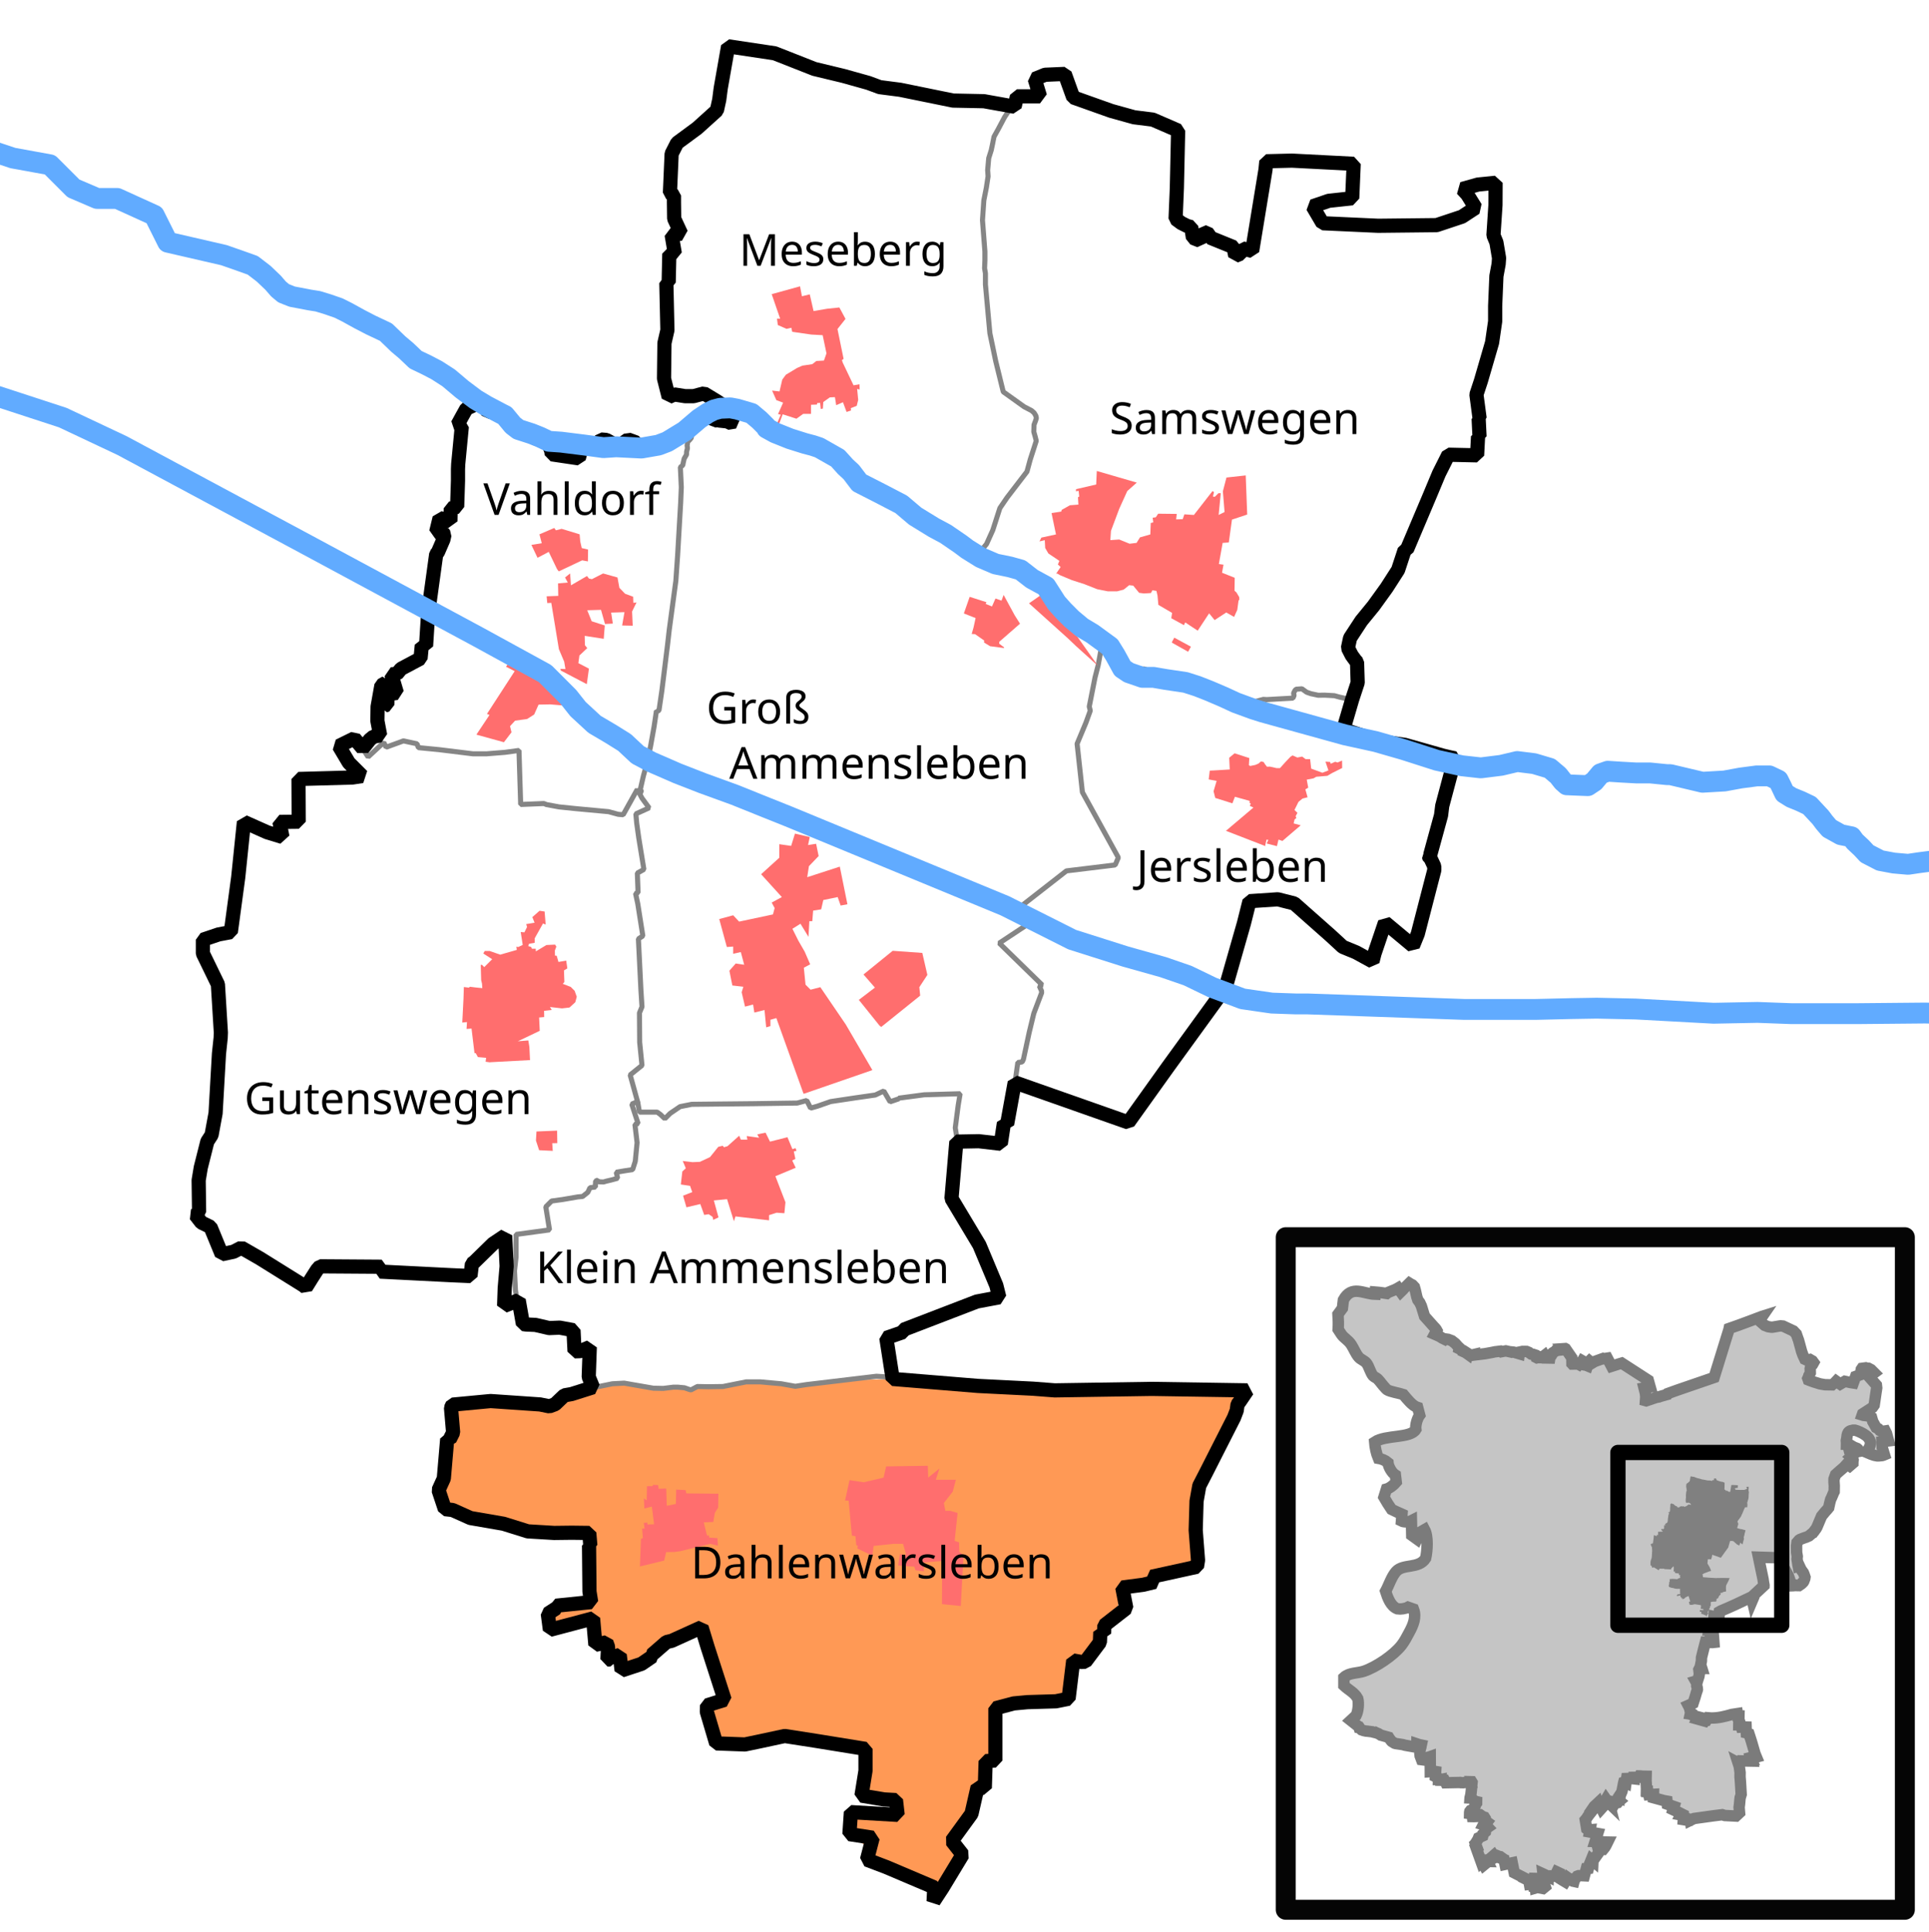
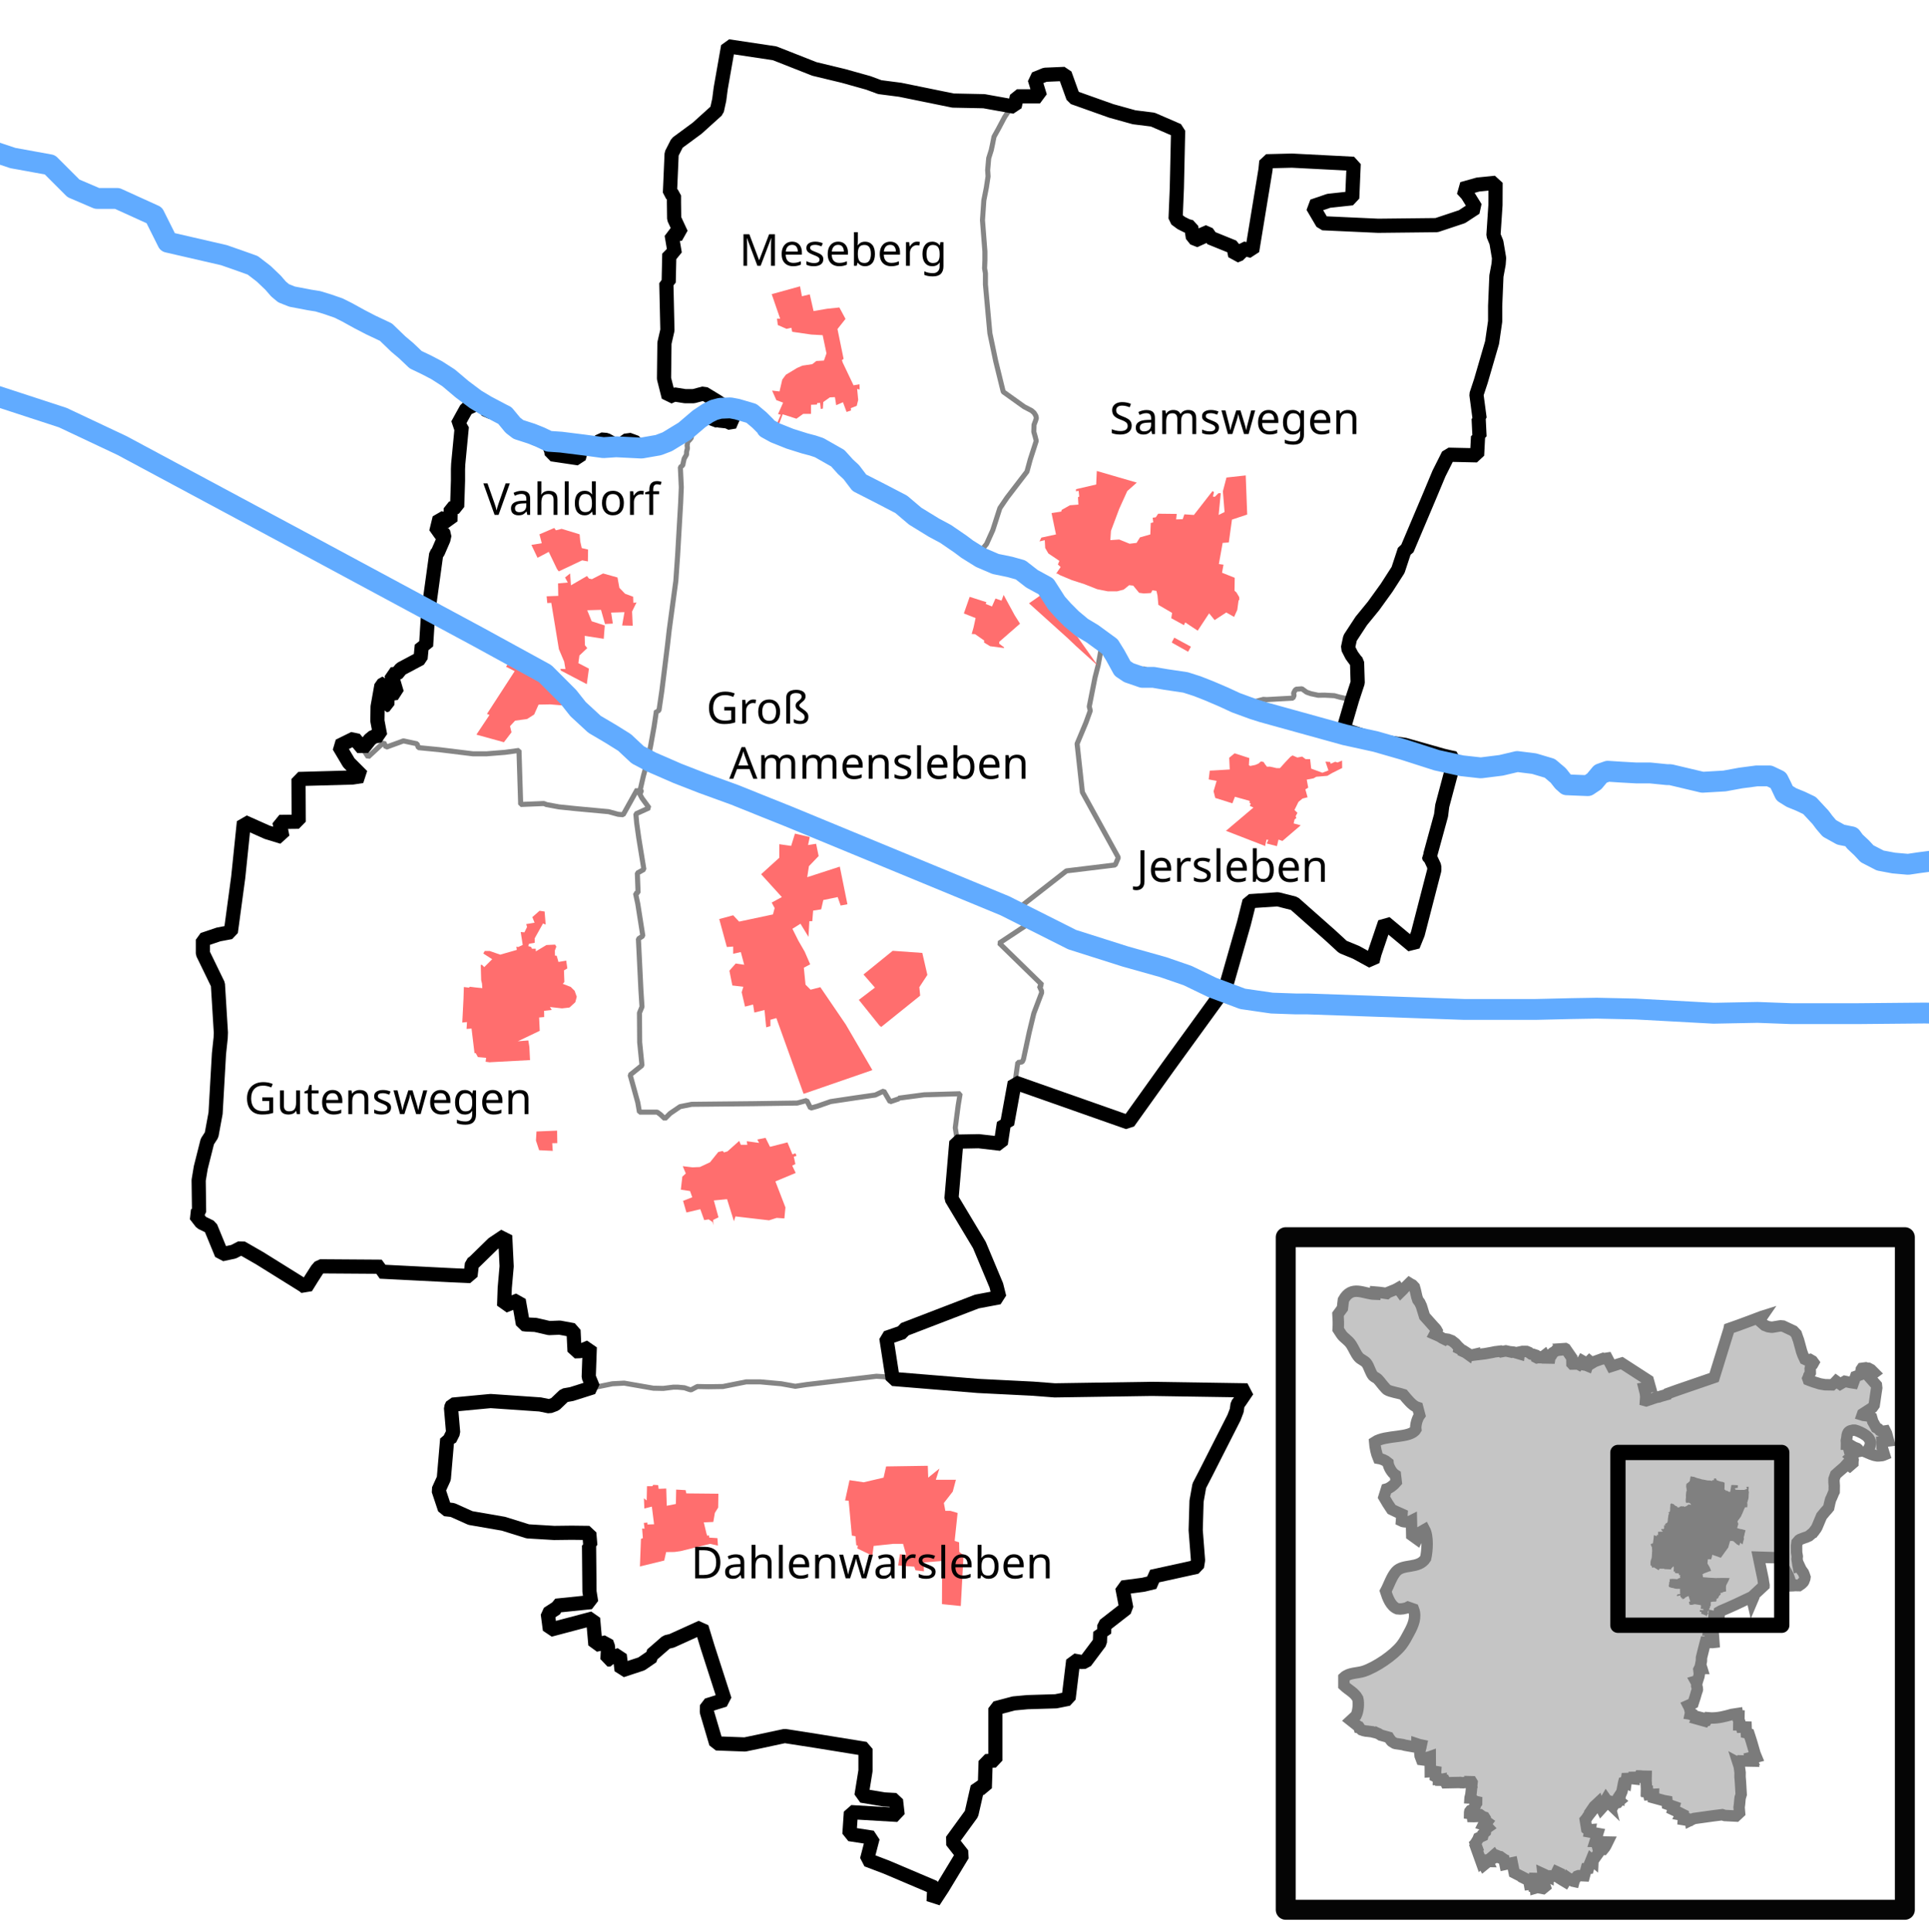
<svg xmlns="http://www.w3.org/2000/svg" version="1.2" viewBox="0 0 2184.4 2188.219" width="184.946mm" height="185.269mm" id="svg53">
  <defs id="defs1" />
  <rect style="fill:#ffffff;fill-opacity:1;stroke:none;stroke-width:5.728;stroke-linejoin:round;stroke-dasharray:none;stroke-opacity:1" id="rect54" width="2184.404" height="2188.219" x="-0.002" y="-0" />
  <path fill="#c12737" stroke="#ffffff" d="m 2136.303,1623.24 1.359,5.108 0.972,3.416 -7.51,0.926 0.294,6.581 2.533,8.244 c -0.316,0.135 -0.628,0.248 -0.94,0.355 l -1.649,0.489 c -0.053,0.011 -0.099,0.021 -0.149,0.032 -0.011,0 -0.011,0.011 -0.018,0 l -3.913,0.355 -1.777,-0.032 c -0.894,-0.103 -1.742,-0.259 -2.583,-0.479 l -1.44,-0.447 -3.1,-1.11 -4.126,-1.763 0.436,-1.267 1.306,-2.951 c 6.694,-10.82 -4.214,-16.779 -12.523,-20.167 l -2.895,-0.905 -2.292,-0.043 c -7.89,1.277 -5.999,5.641 -7.51,11.966 l 0.167,2.334 -0.028,1.692 0.823,0.015 1.994,5.346 0.38,1.497 2.058,1.093 2.146,-3.572 -1.025,-1.071 0.227,-1.061 1.852,1.093 0.621,0.227 2.891,1.11 1.022,0.858 1.792,2.306 c -0.646,0.092 -1.284,0.238 -1.94,0.468 l -0.944,0.188 -0.834,0.571 c -0.894,0.475 -1.816,1.1 -2.756,1.898 l -3.384,3.126 2.05,1.735 0.585,1.923 -0.234,1.692 -0.035,1.912 -3.601,3.115 -3.072,-2.178 -3.402,3.76 -5.08,4.36 -4.441,3.955 -1.752,4.849 -0.064,2.969 0.323,4.881 -0.124,6.584 -0.646,1.256 c -1.061,2.682 -1.77,4.332 -2.306,5.516 l -0.011,0.022 -0.947,1.841 -0.447,1.476 -0.07,0.341 -0.011,0.022 c -0.405,1.394 -0.841,3.409 -1.728,7.662 l -1.703,2.09 -1.919,2.09 -4.481,5.438 -5.222,12.423 -1.078,1.887 -2.81,3.689 c -0.011,0 -0.011,0.011 -0.011,0.011 -0.209,0.227 -0.394,0.458 -0.585,0.667 l -3.817,3.147 -0.788,0.678 c -0.908,0.486 -1.855,0.89 -2.941,1.295 l -2.146,0.685 -2.991,1.121 c -0.05,0.022 -0.103,0.043 -0.152,0.064 -0.536,0.199 -1.085,0.401 -1.678,0.635 l -1.259,0.827 -2.345,2.724 -0.493,3.799 0.075,7.436 0.748,4.466 -0.262,2.973 0.933,5.949 -0.011,0.22 0.376,1.912 1.256,-0.394 2.004,4.275 2.643,3.657 0.784,1.923 0.993,2.994 -0.245,1.696 -1.096,2.948 -0.646,1.05 -1.263,1.245 -0.631,0.199 -0.859,1.05 -2.096,1.444 -2.909,-0.057 -1.039,-0.433 -2.292,0.593 -3.753,0.145 0.014,-0.631 c 1.11,-9.553 -6.485,-16.744 -9.309,-25.418 l -0.742,-4.679 -0.834,0.195 -0.206,-0.646 -1.036,0.199 -0.199,-0.862 -7.698,-0.135 -15.808,-0.489 1.717,8.298 3.438,16.41 0.369,2.76 0.759,4.257 -0.014,0.415 -11.863,11.036 0.167,2.121 -1.522,3.583 -0.582,-2.554 -2.072,-0.458 c -11.214,5.41 -21.739,10.319 -33.165,15.101 l -1.472,0.83 -0.539,6.563 -5.598,-1.164 -0.592,9.326 0.408,0.436 -0.436,1.476 -4.165,-0.5 -0.461,2.533 -0.614,-0.436 -0.252,2.338 h 0.415 l 0.383,1.493 2.941,-1.007 0.539,4.683 1.036,0.015 0.667,8.922 -1.667,0.188 -1.458,-0.022 -3.111,-0.49 -3.327,-0.063 -0.89,3.381 -1.345,5.279 -2.256,9.085 -0.067,3.608 -0.919,4.651 0.993,2.568 0.39,1.274 -1.462,-0.022 -1.689,1.029 -0.216,0.422 0.536,4.881 -0.465,2.749 -1.103,3.374 -0.447,1.476 -2.09,0.603 1.206,2.146 -0.06,3.179 0.582,2.128 0.181,1.912 -0.234,1.061 -0.656,1.685 -1.781,6.127 -2.207,6.747 -5.46,2.451 1,1.923 0.596,1.699 0.961,4.268 -0.022,0.844 -0.224,1.061 1.657,0.248 0.83,0.216 0.199,0.646 -0.015,0.209 1.447,0.667 5.385,1.373 -1.295,2.313 8.078,2.267 0.851,-1.256 0.628,0.22 0.621,0.022 1.71,-2.732 3.331,0.27 c 8.195,0.177 15.744,-1.767 23.594,-4.03 l 6.261,-0.958 0.369,2.554 1.451,0.035 -0.188,10.174 2.089,0.032 0.777,2.565 4.583,-0.131 0.83,0.022 0.142,3.824 0.156,2.76 1.855,0.454 1.039,0.451 2.352,7.247 0.795,2.565 3.707,12.792 1.593,3.853 -1.472,0.394 -0.596,-0.862 -3.97,0.986 0.787,2.143 -0.621,-0.011 0.593,1.923 -12.484,-0.231 -0.649,1.054 -0.447,1.266 -1.458,0.188 -0.404,-0.22 1.366,4.268 0.912,6.801 -0.085,4.676 0.344,4.041 0.17,2.334 0.788,13.583 -1.11,3.594 -0.241,1.696 -0.525,5.726 -0.475,3.594 0.511,6.158 -4.023,3.75 -12.686,-0.646 -0.83,-0.231 -2.061,-0.67 -10.426,1.298 -21.501,3.008 -4.2,2.054 -0.188,-1.277 -2.49,-0.042 -0.234,1.274 -0.624,-0.018 -4.36,-0.713 0.28,-3.608 -1.855,-0.883 0.011,-0.635 -1.249,-0.234 0.656,-1.256 -3.917,-1.987 -5.573,-2.646 1.11,-3.583 -7.645,-2.692 -0.362,-3.398 -2.696,-0.465 -0.206,-0.015 -12.427,-3.402 0.07,-3.81 -5.41,0.323 -0.77,-3.405 -1.043,-0.022 0.014,-0.635 -0.827,-0.022 0.047,-2.753 -0.284,-6.581 -0.202,-0.851 0.128,-6.573 -4.789,-0.082 -1.252,-0.238 -1.039,-0.022 -0.653,1.476 -5.832,0.107 -0.028,1.699 -4.36,-0.497 -4.165,0.12 -0.241,1.486 -0.475,3.399 -1.855,-0.89 -0.624,0.206 -0.223,0.844 -1.618,8.461 -0.227,1.061 -1.958,4.622 -0.231,1.486 -1.032,-0.656 -0.816,1.242 -0.238,1.692 0.387,1.497 1.022,0.862 -1.263,1.039 -0.848,1.047 -0.841,0.199 -0.82,-0.231 -0.614,-0.858 -0.834,0.195 -0.022,0.851 -0.22,0.412 -0.812,-0.646 0.224,-0.841 -0.827,-0.447 -2.079,0.177 -2.703,-0.685 -0.422,0.841 0.387,1.497 -2.249,-2.171 -0.6,-1.273 -0.607,-0.866 -0.866,1.476 -2.132,2.93 -0.663,1.898 -0.028,1.266 0.195,0.851 -1.692,1.877 -0.408,-0.848 0.223,-0.411 -2.043,-2.38 -0.422,0.209 -1.228,-1.295 -0.387,-1.277 -4.016,3.75 -3.43,5.027 0.607,0.646 -4.264,5.449 -1.71,2.724 -1.27,1.465 1.671,10.203 1.44,1.096 2.292,-0.167 -0.468,2.53 9.131,1.657 -2.877,9.064 7.482,0.138 1.451,0.451 5.204,0.103 -1.955,3.984 -1.281,2.1 -1.703,2.1 -5.821,-0.521 0.39,1.49 0.578,2.349 -6.84,9.632 -0.011,0.22 -1.841,-1.529 -1.965,4.849 -1.348,5.069 -2.292,0.181 -3.586,13.289 -0.369,-2.118 -1.213,-1.721 -1.855,-1.309 -1.667,-0.028 -0.624,0.209 -1.047,0.401 -0.848,1.054 -0.859,1.256 -0.827,0.195 -0.436,1.054 -0.451,1.476 -0.224,0.844 -1.032,-0.224 -3.072,-2.395 -2.065,-0.887 -1.238,-0.873 -0.642,1.05 -0.224,0.631 -0.642,1.256 -0.22,0.22 -0.224,0.635 -0.646,1.054 -3.288,-1.972 -3.501,-2.178 -1.639,-1.309 0.231,-1.689 0.685,-3.179 -1.852,-0.88 -1.518,3.154 0.812,0.866 0.188,1.061 -5.399,-0.518 -3.952,-0.07 -0.014,0.638 -4.324,-2.203 -1.451,-0.667 0.362,2.98 -3.601,3.54 -3.725,-1.337 -2.692,-0.057 -0.312,5.307 5.183,0.929 2.895,0.908 3.342,-0.791 0.983,2.987 -2.533,2.079 -1.245,-0.234 0.053,-2.544 -7.326,2.196 -0.177,-1.912 -2.068,-0.042 -0.39,-1.703 -1.862,-0.241 -0.621,-0.429 -1.674,0.184 -0.749,-4.044 v -0.224 l -5.772,-2.856 v -0.422 l -10.717,-5.498 -2.285,-11.288 -8.145,1.752 -1.146,-5.524 -2.281,-0.894 0.018,-0.851 -1.848,-1.309 h -0.419 l -3.303,-1.323 -1.05,0.394 -0.032,1.49 h -0.415 l -0.624,0.195 -1.625,-2.37 -3.594,3.132 0.802,1.49 -2.522,1.447 -0.812,-1.082 -1.667,0.188 0.798,1.71 -1.043,-0.022 0.401,1.075 -3.803,3.104 -2.423,-4.073 -0.419,0.408 -2.37,-6.609 v -0.223 l -0.394,-0.844 -2.973,-8.329 0.848,-0.408 -1.586,-4.275 0.22,-0.209 0.224,-0.844 0.422,-0.631 1.923,-3.147 0.667,-1.689 1.674,-0.812 3.15,-1.433 0.447,-1.685 0.011,-0.649 2.543,-2.285 0.224,-1.49 0.035,-1.263 1.061,-1.256 1.479,-1.032 -0.819,-0.873 -0.404,-0.22 -0.812,-1.497 -1.046,0.408 -2.061,-0.677 0.855,-1.678 0.458,-2.111 0.82,0.227 0.401,0.851 1.04,0.436 0.635,-0.837 -2.458,-1.745 0.248,-2.529 -0.805,-1.288 -3.313,-1.121 h -0.202 l 0.014,-0.642 -1.238,-0.873 -1.664,0.188 -2.317,1.653 -3.338,0.152 -1.458,-0.032 -0.174,-1.483 h -0.216 l -1.231,-1.082 0.224,-0.635 -1.87,-0.245 0.018,-1.061 0.234,-1.274 0.642,-0.834 0.827,-0.195 0.429,-0.635 1.057,-0.816 2.104,-1.029 1.969,-5.261 0.642,-0.841 0.025,-1.49 -1.036,-0.227 -1.646,-0.883 -2.859,-2.593 -0.816,-0.66 -0.837,0.209 -0.22,-0.011 0.014,-0.209 c 1.749,-5.605 1.476,-11.764 2.196,-17.571 l -0.404,-0.646 -0.827,-0.022 0.181,1.068 -2.501,0.167 -0.812,-0.436 -2.285,-0.043 -1.891,0.177 -1.451,0.188 -2.71,-0.053 -0.614,-0.22 -16.443,0.334 -1.415,-2.785 -3.948,-0.064 0.021,-0.851 -1.039,0.199 -1.873,-0.042 0.028,-1.696 -3.505,-1.752 0.323,-5.733 -1.465,-0.238 -4.583,0.348 -0.095,-16.971 -1.674,0.6 -2.093,0.387 -1.486,1.887 -1.061,1.039 -1.667,-0.238 -1.862,-0.248 -1.589,-4.264 -0.522,-5.108 1.345,-4.849 v -0.209 l 0.454,-2.118 -2.274,-0.468 -2.703,-0.894 -0.06,3.398 -3.54,-0.07 -9.333,-1.653 c -2.217,-0.738 -4.186,-1.05 -5.953,-1.266 h -0.015 l -5.275,-0.77 c -0.294,-0.07 -0.586,-0.152 -0.866,-0.245 l -3.551,-2.182 c -0.06,-0.053 -0.107,-0.092 -0.152,-0.156 l -2.356,-3.125 -0.812,-1.298 -8.904,-2.483 -0.614,-0.436 c -1.408,-1.004 -2.916,-1.692 -4.487,-2.189 l -0.465,-0.227 -0.107,0.053 c -0.968,-0.28 -1.976,-0.5 -2.983,-0.67 l -0.848,-0.301 -5.811,-0.738 -1.809,-0.135 c 0,0 0,0 -0.011,0 -1.575,-0.28 -3.125,-0.667 -4.605,-1.259 l -1.437,-1.295 -1.203,-1.71 -0.419,-0.011 -0.209,-0.642 -8.982,-7.109 5.942,-5.516 c 2.498,-4.913 3.278,-13.913 1.901,-19.274 -3.654,-6.836 -10.348,-9.631 -15.669,-14.697 v -9.181 c 5.935,-5.577 15.332,-4.644 22.551,-7.031 13.52,-4.477 33.683,-17.982 42.63,-29.387 3.483,-4.434 6.307,-9.99 8.993,-14.995 4.26,-7.939 8.106,-16.755 4.594,-26.003 l -6.119,-2.15 c -3.317,1.752 -8.418,2.387 -12.047,1.841 -7.563,-2.909 -10.997,-12.391 -13.377,-19.884 3.767,-6.918 6.729,-16.599 11.859,-22.338 8.088,-9.11 25.716,-2.746 33.449,-14.999 1.994,-8.454 2.969,-24.719 -1.142,-32.453 l -4.782,2.76 -3.828,7.957 -5.928,-4.278 -0.383,-16.531 c -2.877,1.483 -8.34,1.806 -11.284,0.298 l 0.589,-7.641 c -3.998,-1.724 -7.936,-3.604 -11.852,-5.516 -3.04,-4.445 -5.928,-9.067 -8.603,-13.768 l 2.863,-9.184 c 3.771,-0.993 8.571,-4.945 11.086,-7.953 l -0.954,-7.954 c -3.916,-2.38 -7.971,-9.326 -8.408,-14.084 -2.82,-2.441 -7.34,-4.321 -10.898,-4.892 -2.32,-5.481 -3.75,-12.388 -4.204,-18.372 12.639,-8.443 40.555,-4.009 46.66,-14.332 -0.667,-4.807 1.554,-12.452 4.353,-16.198 l -2.267,-8.599 c -5.899,-1.756 -12.218,-9.908 -16.226,-14.726 -4.559,-1.554 -15.233,-3.157 -18.571,-5.506 -0.855,-0.61 -1.167,-1.181 -1.901,-1.94 -3.171,-3.207 -5.69,-7.248 -8.794,-10.313 -0.837,-0.802 -4.222,-2.48 -4.828,-3.196 -3.328,-3.934 -4.551,-10.479 -7.599,-14.552 -2.008,-2.668 -6.552,-4.154 -8.794,-6.726 -3.501,-4.019 -5.506,-9.628 -8.411,-14.073 -3.725,-5.712 -8.454,-7.485 -11.469,-12.139 l -3.452,-5.307 c 0.383,-5.651 0.184,-11.508 -0.181,-17.145 l 4.97,-6.73 1.139,-9.482 c 9.497,-17.188 22.697,-6.772 35.943,-6.432 l 0.184,-2.473 4.225,0.355 3.934,0.5 4.779,0.727 1.263,-1.04 6.499,-2.636 0.837,-0.209 1.05,-0.614 2.1,-1.029 1.054,-0.614 1.022,1.508 2.018,2.795 2.753,-2.714 0.426,-0.624 6.577,-6.467 1.433,0.88 2.054,1.093 2.249,2.38 0.78,2.771 0.387,1.497 1.54,6.811 1.178,3.633 2.239,3.005 1.799,3.853 3.533,11.515 10.394,11.653 2.04,2.157 0.812,1.071 0.603,1.082 -2.366,4.402 5.562,2.441 3.083,1.965 2.689,1.316 0.422,-0.415 3.533,0.493 4.133,1.554 3.899,3.044 3.058,3.445 1.639,1.518 -0.231,1.061 3.093,1.54 0.39,1.068 3.306,1.554 0.823,0.426 2.466,1.756 0.213,-0.635 2.061,1.309 2.292,0.043 2.512,-0.592 -0.011,0.635 12.094,-1.486 7.517,-1.352 3.757,-0.78 6.056,-0.734 1.025,0.653 5.225,-0.961 6.212,1.38 0.422,-0.199 2.285,0.248 6.212,1.809 0.238,-1.901 1.88,-0.394 0.827,0.656 1.256,-0.624 1.458,-0.394 2.703,0.053 2.685,1.11 0.82,0.646 1.852,1.306 1.238,0.231 1.043,0.022 2.692,0.905 0.812,1.068 0.177,1.703 0.419,0.22 0.823,-0.199 0.859,-1.256 1.462,0.238 0.394,0.645 0.411,0.436 1.256,0.022 2.952,-2.288 1.203,2.568 5.194,0.092 0.475,-2.962 0.844,-1.046 1.256,-0.188 1.281,-2.1 2.533,-1.444 0.628,-0.83 8.762,-0.901 -0.809,-1.082 2.501,-0.167 0.408,0.22 7.095,10.312 0.089,6.581 0.394,0.426 6.46,-0.092 0.816,0.436 0.642,-0.83 1.653,0.447 1.944,-3.572 3.508,1.976 -0.468,2.533 2.685,1.11 0.433,-1.266 0.266,-2.749 1.479,-1.454 1.032,0.862 1.21,1.93 3.781,-2.263 9.014,-3.232 0.415,0.224 4.803,-0.759 4.821,9.213 8.166,-2.618 3.345,-0.997 30.019,19.422 2.143,7.677 -6.889,1.139 1.55,6.19 0.351,3.821 -0.294,4.236 0.837,0.227 11.306,-3.831 3.14,-0.571 0.83,-0.415 8.581,-2.402 0.642,-1.036 10.689,-3.842 41.672,-14.321 10.639,-34.393 6.208,-20.043 0.223,-1.061 10.898,-3.831 c 8.73,-3.168 17.347,-6.435 25.989,-9.72 l 0.628,-0.199 -0.862,1.256 -0.638,1.05 -1.724,2.732 5.946,5.194 4.126,1.557 3.533,0.486 1.043,0.021 7.925,-1.337 1.462,-0.188 2.703,0.259 11.753,5.513 3.267,3.452 1.192,3.416 1.38,3.842 3.505,12.803 1.586,4.268 2.008,4.278 2.466,1.103 3.345,-0.791 2.675,1.54 1.419,1.933 -1.295,2.313 -1.894,1.664 -0.674,2.958 0.114,4.672 -1.515,2.937 -0.011,0.426 -1.298,2.948 0.592,1.703 1.653,0.667 4.328,1.568 7.247,2.242 5.609,0.958 7.9,0.142 0.631,-0.621 1.898,-1.039 2.331,-2.49 4.516,3.26 5.261,-3.093 6.425,1.391 3.111,0.479 2.636,-7.372 5.658,-2.026 0.273,-3.384 0.465,-2.547 0.848,-1.256 4.175,-0.561 0.624,0.227 2.494,0.248 2.888,1.54 3.679,3.675 -5.917,4.353 8.358,9.482 0.362,3.186 -0.951,6.346 -1.192,8.255 -0.72,4.867 -1.923,2.724 -11.164,7.226 -0.436,1.266 1.447,0.447 6.432,0.759 2.686,1.525 1.362,4.697 1.611,2.792 2.217,4.062 2.473,1.33 1.635,1.93 2.466,1.11 3.76,-0.571 z" id="path2" style="fill:#c5c5c5;fill-opacity:1;stroke:#7b7b7b;stroke-width:12.933;stroke-dasharray:none;stroke-opacity:1" />
-   <path style="fill:#ff9955;fill-opacity:1;stroke:none;stroke-width:5.728;stroke-linejoin:round;stroke-dasharray:none;stroke-opacity:1" d="m 703.911,1891.68 -7.187,-16.046 -16.288,-14.371 -8.862,-28.508 -48.865,12.937 2.395,-21.32 4.551,-5.984 38.804,-10.068 -0.599,-65.269 -70.184,-8.863 -46.229,-11.852 -51.26,-24.079 2.395,-23.954 9.822,-83.599 71.141,-2.15 c 0,0 21.558,4.309 33.295,2.994 11.737,-1.315 54.613,-20.48 54.613,-20.48 l 28.654,-4.369 6.707,-0.36 33.055,5.749 27.546,-1.2 13.175,2.629 5.509,-1.435 3.593,-1.915 h 28.984 l 26.347,-5.269 27.783,1.08 27.793,3.949 52.157,-6.648 58.116,-1.68 401.58,12.937 -57.496,125.519 0.48,74.251 -51.257,11.257 -9.578,9.108 -23.714,3.109 -7.908,33.177 -25.749,39.885 -17.366,10.417 -9.823,42.519 -82.879,10.777 c 0,0 -5.509,59.525 -5.509,59.525 l -10.537,30.183 -27.193,68.263 -16.646,45.389 -9.697,7.428 0.36,-7.908 -76.171,-31.372 3.234,-12.457 -23.119,-16.526 c 0,0 1.68,-24.914 1.68,-24.914 l 52.937,3.109 -1.919,-16.766 -39.04,-5.029 4.549,-52.937 -91.497,-14.606 -37.011,7.903 -40.601,0.475 -10.299,-43.109 19.881,-6.228 -26.109,-82.16 -39.762,16.766 -22.157,20.48 z" id="path64-7" />
  <path style="fill:#ffffff;fill-opacity:1;stroke:none;stroke-width:5.728;stroke-linejoin:round;stroke-dasharray:none;stroke-opacity:1" d="m 1112.617,634.616 -95.846,-63.267 -51.142,-29.193 -34.936,-32.457 -73.122,-34.223 -36.289,-13.324 -24.073,-16.647 -33.535,1.198 -11.737,-17.966 3.832,-54.852 4.791,-108.029 6.827,-9.701 -8.743,-37.727 1.917,-44.313 17.606,-20.6 34.972,-34.493 11.378,-66.59 52.701,7.905 61.435,21.678 80.72,19.642 128.158,16.049 -21.924,37.128 -6.583,31.079 -2.034,26.409 -3.654,25.81 0.42,38.445 2.154,45.571 8.323,70.961 11.862,50.601 32.092,21.319 4.969,9.88 -0.955,15.21 1.255,9.162 -10.537,34.852 -30.662,41.32 z" id="path70" />
  <path style="fill:#ffffff;fill-opacity:1;stroke:none;stroke-width:5.728;stroke-linejoin:round;stroke-dasharray:none;stroke-opacity:1" d="m 416.861,857.201 -2.065,-14.552 11.857,-9.102 3.114,-45.391 22.037,-27.906 25.151,-22.037 12.456,-77.609 6.946,-57.967 14.132,-26.828 7.665,-16.648 5.509,-88.267 14.971,-18.564 77.848,45.032 74.016,9.102 64.793,-4.911 27.965,-11.018 -5.809,22.636 -7.006,15.929 -5.09,128.54 -19.132,146.922 -2.875,0.48 -18.025,95.633 -3.713,-6.647 -15.928,28.624 -16.528,-3.473 -73.298,-9.222 -26.228,1.078 -1.917,-61.201 -26.288,2.995 -25.81,0.838 -61.86,-7.006 -1.437,-4.312 -17.606,-2.515 -18.144,5.001 z" id="path69" />
  <path style="fill:#ffffff;fill-opacity:1;stroke:none;stroke-width:5.728;stroke-linejoin:round;stroke-dasharray:none;stroke-opacity:1" d="m 1278.306,761.807 -28.473,-32.307 -53.447,-35.66 -27.783,-38.385 -61.085,-22.037 13.182,-25.211 11.552,-32.755 30.662,-41.32 10.537,-34.852 -2.509,-18.324 1.075,-11.797 -24.129,-17.007 -11.797,-8.443 -15.156,-66.35 -5.989,-73.537 -2.389,-54.493 5.869,-56.65 7.178,-37.846 22.399,-40.002 17.131,-8.264 h 12.457 l 10e-5,-19.522 28.143,-3.353 31.137,34.253 97.251,29.942 -2.879,99.884 23.599,23.115 15.451,-1.797 31.257,19.522 10.897,-5.869 21.08,-95.334 99.405,-1.917 -1.68,39.044 -44.789,9.103 11.257,19.162 96.051,2.515 33.057,-0.359 44.079,-19.641 -9.348,-15.091 32.042,-13.234 -0.725,63.476 0.245,93.418 -21.205,82.878 0.75,68.895 -32.452,-0.718 -46.948,107.25 -64.434,100.364 8.258,38.924 -5.749,31.139 -20.355,-4.791 -22.399,-1.377 -14.252,-6.408 -8.743,3.473 -1.435,7.066 -33.542,1.438 -18.32,3.413 -139.795,-32.217 z" id="path68" />
  <path style="fill:#ffffff;fill-opacity:1;stroke:none;stroke-width:5.728;stroke-linejoin:round;stroke-dasharray:none;stroke-opacity:1" d="m 1149.468,1227.395 3.119,-24.194 6.348,-3.589 20.595,-75.331 -2.509,-7.428 -45.459,-48.808 34.371,-22.754 -13.287,-16.166 54.966,-42.875 55.216,-6.706 3.589,-8.384 -40.72,-74.016 -5.989,-54.853 14.916,-37.487 -1.14,-4.671 13.442,-75.213 45.754,34.373 123.569,36.558 33.057,-4.431 14.851,-0.838 2.269,-8.743 4.614,-1.557 21.74,7.067 18.205,0.479 20.355,4.791 -8.228,39.612 119.16,25.451 -20.06,119.227 c 0,0 -19.455,87.428 -19.455,87.428 l -34.377,-19.585 c 0,0 -14.136,43.959 -14.136,43.959 l -47.428,-29.103 -50.537,-38.835 -41.38,-0.205 -24.974,104.134 -112.222,146.353 z" id="path67" />
  <path vector-effect="none" fill-rule="evenodd" d="m 1188.009,703.541 8.378,-9.701 22.044,20.6 -0.24,3.233 5.029,-6.227 -24.314,-22.635 -16.886,-17.846 -15.816,12.695 21.565,19.642" id="path23" style="font-style:normal;font-weight:400;font-size:45.833px;font-family:'Noto Sans';fill:none;stroke:#b7484b;stroke-width:3.07;stroke-linecap:square;stroke-linejoin:bevel;stroke-opacity:1" />
  <path style="fill:#ffffff;fill-opacity:1;stroke:none;stroke-width:5.728;stroke-linejoin:round;stroke-dasharray:none;stroke-opacity:1" d="m 724.121,1259.437 c -0.958,-5.509 -5.929,-26.228 -6.228,-26.588 -0.299,-0.36 -4.311,-15.571 -4.311,-15.571 l 13.414,-10.777 -2.874,-59.405 2.275,-16.291 -3.473,-67.548 5.031,-3.349 -8.264,-48.148 2.874,-0.84 -0.839,-22.154 7.426,-4.192 -9.103,-62.877 11.228,-5.12 -5.959,-15.9 4.461,-41.858 13.563,-53.775 22.008,-147.402 6.167,-105.904 -1.078,-22.636 6.946,-14.251 5.869,-24.313 21.738,-24.552 45.989,2.155 109.708,63.476 158.331,103.478 71.377,38.325 62.309,59.883 -9.163,20.091 -10.057,46.738 1.14,4.671 -14.916,37.487 5.989,54.853 40.72,74.016 -3.589,8.384 -55.216,6.706 -54.966,42.875 13.287,16.166 -34.371,22.754 45.459,48.808 2.509,7.428 -20.595,75.331 -6.348,3.589 -3.119,24.194 -16.196,67.853 -50.297,-2.399 -0.035,-8.263 4.314,-45.994 -40.72,1.2 -28.983,3.839 -13.177,-2.039 -3.589,-6.109 -9.588,4.549 -50.537,7.428 -22.754,7.428 -7.013,-7.908 -8.083,2.159 -119.524,1.43 -13.174,2.639 -14.252,10.662 -11.617,-4.434 z" id="path66" />
  <path style="fill:#ffffff;fill-opacity:1;stroke:none;stroke-width:5.728;stroke-linejoin:round;stroke-dasharray:none;stroke-opacity:1" d="m 671.454,1571.07 -4.192,-28.623 -4.791,-14.611 -11.857,2.514 -1.198,-23.954 -53.895,-6.468 -16.408,-24.309 6.617,-2.104 -2.575,-23.409 1.258,-52.162 37.847,-5.149 -0.899,-29.398 15.629,-4.974 22.756,-3.469 11.437,-10.307 6.407,-6.348 21.798,-3.949 -1.557,-6.828 18.563,-2.989 3.803,-40.87 -0.329,-10.567 c 0,0 -7.605,-21.45 -4.491,-22.764 3.114,-1.315 6.227,-2.629 6.227,-2.629 l 2.515,11.737 23.714,2.629 5.03,4.799 17.247,-13.657 13.174,-2.639 124.913,-2.869 5.389,-1.44 8.148,7.548 33.297,-8.503 36.166,-5.274 9.588,-4.549 7.178,12.217 9.588,-4.069 28.983,-3.839 40.72,-1.2 -5.509,38.57 2.389,14.846 -6.668,65.274 52.452,105.154 -11.017,9.103 -115.216,43.594 2.069,44.739 -13.297,-1.32 -91.857,11.377 -27.793,-3.949 -27.783,-1.08 -26.347,5.269 h -28.984 l -11.857,2.394 -12.815,-1.675 -25.151,1.2 -36.408,-5.569 z" id="path65" />
  <path style="fill:#000000;fill-opacity:0;stroke:none;stroke-width:5.728;stroke-linejoin:round;stroke-dasharray:none;stroke-opacity:1" d="m 703.911,1891.68 -7.187,-16.046 -16.288,-14.371 -8.862,-28.508 -48.865,12.937 2.395,-21.32 4.551,-5.984 38.804,-10.068 -0.599,-65.269 -70.184,-8.863 -46.229,-11.852 -51.26,-24.079 2.395,-23.954 9.822,-83.599 71.141,-2.15 c 0,0 21.558,4.309 33.295,2.994 11.737,-1.315 54.613,-20.48 54.613,-20.48 l 28.654,-4.369 6.707,-0.36 33.055,5.749 27.546,-1.2 13.175,2.629 5.509,-1.435 3.593,-1.915 h 28.984 l 26.347,-5.269 27.783,1.08 27.793,3.949 52.157,-6.648 58.116,-1.68 401.58,12.937 -57.496,125.519 0.48,74.251 -51.257,11.257 -9.578,9.108 -23.714,3.109 -7.908,33.177 -25.749,39.885 -17.366,10.417 -9.823,42.519 -82.879,10.777 c 0,0 -5.509,59.525 -5.509,59.525 l -10.537,30.183 -27.193,68.263 -16.646,45.389 -9.697,7.428 0.36,-7.908 -76.171,-31.372 3.234,-12.457 -23.119,-16.526 c 0,0 1.68,-24.914 1.68,-24.914 l 52.937,3.109 -1.919,-16.766 -39.04,-5.029 4.549,-52.937 -91.497,-14.606 -37.011,7.903 -40.601,0.475 -10.299,-43.109 19.881,-6.228 -26.109,-82.16 -39.762,16.766 -22.157,20.48 z" id="path64" />
  <path style="fill:#ffffff;fill-opacity:1;stroke:none;stroke-width:5.728;stroke-linejoin:round;stroke-dasharray:none;stroke-opacity:1" d="m 532.765,1445.071 1.677,-13.887 30.78,-27.308 5.989,64.794 7.905,6.948 4.042,-25.514 1.258,-52.162 37.847,-5.149 -4.192,-26.104 6.586,-6.588 40.961,-9.828 8.623,-9.218 6.287,-2.639 15.091,-3.049 2.216,-7.848 20.061,-7.723 3.534,-25.809 -2.455,-20.655 1.797,-0.48 -2.276,-23.839 3.114,-1.315 -8.024,-30.422 13.414,-10.777 -2.874,-59.405 1.437,-3.474 1.437,-3.474 -4.072,-76.891 5.031,-3.349 -8.264,-48.148 2.035,-22.994 7.426,-4.192 -8.624,-57.608 7.007,-8.683 7.486,-3.413 -9.582,-17.576 -2.814,-1.527 -19.761,26.648 -76.89,-9.941 -10.12,-2.515 -26.228,1.078 -1.917,-61.201 -52.098,3.833 -61.86,-7.006 -1.437,-4.312 -15.57,-3.353 -19.521,7.186 -1.318,-2.695 -19.043,13.713 -2.065,-14.552 -13.534,-6.467 -17.486,8.623 15.33,35.69 -61.081,1.677 0.239,48.386 -21.798,0.24 3.354,17.007 -43.595,-17.007 -14.851,124.8 -31.618,16.401 17.007,42.764 1.198,78.56 -8.384,91.977 -14.132,87.198 25.631,47.898 22.276,-7.418 70.422,42.869 18.683,-21.795 68.865,3.234 z" id="path63" />
  <rect x="-160.816" width="3507.126" y="3.62" height="2479.383" id="rect14" style="font-style:normal;font-weight:400;font-size:45.833px;font-family:'Noto Sans';fill:#000000;fill-opacity:0;fill-rule:evenodd;stroke:none;stroke-width:1;stroke-linecap:square;stroke-linejoin:bevel" />
  <g id="g53" style="stroke:#858585;stroke-width:5.728;stroke-dasharray:none;stroke-opacity:1" transform="translate(-160.816,3.62)">
    <path vector-effect="none" fill-rule="evenodd" d="m 1692.159,788.997 -14.246,-3.114 -6.109,-1.677 -11.017,-0.599 -7.188,0.12 -8.388,-1.797 -4.789,-1.677 -5.269,-3.833 -6.588,0.479 -1.32,1.318 -1.67,3.353 0.71,2.156 -1.31,3.233 -29.703,1.677 -3.839,-0.239 -14.366,3.832 -7.908,-0.838 -8.258,-1.198 -7.788,-2.156 -3.589,-1.437 -3.719,-3.114 -0.6,2.874 -4.669,-3.712 -4.549,-4.552 -5.509,-2.754 -8.868,-1.438 -15.806,-2.874 -8.148,-0.718 -5.389,-5.031 -5.029,-3.353 -3.229,-1.677 -2.459,-0.479 -2.389,2.335 -3.179,2.095 -3.649,1.557 -3.779,-2.694 -2.389,-2.934 -2.219,-1.857 -3.349,-2.275 -2.339,-1.497 -2.509,-0.719 -1.919,0.898 -0.66,1.976 -0.54,1.976 -0.72,1.079 -0.84,1.797 -1.31,0.359 h -2.219 l -3.889,-0.359 -1.38,-0.12 -6.528,-1.797 h -4.849 l -4.789,-0.839 -1.62,-2.095 -1.68,-4.012 -0.84,-3.354 -1.31,-3.892 -0.3,-3.054 -0.3,-2.694 -1.44,-2.814 -0.42,-0.719 -1.8,-2.635 -5.748,-7.605 -3.289,7.545 -2.999,16.349 -3.529,13.773 -6.528,32.966 1.14,4.671 -4.969,13.714 -9.947,23.773 5.989,54.853 40.72,74.016 -3.589,8.384 -55.216,6.706 -54.966,42.875 13.287,16.166 -34.371,22.754 48.448,47.248 -2.989,1.56 2.389,5.269 0.12,2.159 -8.858,23.354 -5.149,21.315 -6.588,30.662 -1.44,2.999 -4.909,0.59 -3.119,22.165 v 2.03" id="path30" style="font-style:normal;font-weight:400;font-size:45.833px;font-family:'Noto Sans';fill:none;stroke:#858585;stroke-width:5.728;stroke-linecap:square;stroke-linejoin:bevel;stroke-dasharray:none;stroke-opacity:1" />
    <path vector-effect="none" fill-rule="evenodd" d="m 833.138,1567.749 21.079,-4.309 13.415,-0.72 33.055,5.749 11.258,0.24 11.498,-1.44 h 4.79 l 7.665,0.72 5.51,1.909 1.917,0.48 7.185,-3.829 12.456,0.24 16.528,-0.24 26.347,-5.269 h 15.806 l 23.954,2.159 15.816,2.869 12.457,-1.919 79.4,-9.458 7.908,0.48 10.777,1.68" id="path31" style="font-style:normal;font-weight:400;font-size:45.833px;font-family:'Noto Sans';fill:none;stroke:#858585;stroke-width:5.728;stroke-linecap:square;stroke-linejoin:bevel;stroke-dasharray:none;stroke-opacity:1" />
-     <path vector-effect="none" fill-rule="evenodd" d="m 746.547,1469.894 -2.036,-12.447 -1.078,-21.924 1.797,-15.686 v -25.514 l 37.847,-5.149 -4.192,-26.104 6.586,-6.588 12.336,-1.68 17.367,-2.989 5.39,-0.48 5.869,-4.679 2.514,-5.269 6.108,-0.72 v -3.229 l 0.24,-3.589 2.634,-1.08 0.479,1.909 5.869,0.24 3.234,-0.95 5.15,-1.2 7.545,-2.039 -1.557,-6.828 9.701,-1.67 8.863,-1.32 2.994,-9.468 2.037,-21.075 -2.455,-20.655 3.593,-0.96 -7.186,-22.044 6.227,-2.629" id="path32" style="font-style:normal;font-weight:400;font-size:45.833px;font-family:'Noto Sans';fill:none;stroke:#858585;stroke-width:5.728;stroke-linecap:square;stroke-linejoin:bevel;stroke-dasharray:none;stroke-opacity:1" />
    <path vector-effect="none" fill-rule="evenodd" d="m 1244.95,1288.389 -2.389,-14.846 3.349,-25.634 2.159,-12.937 -40.72,1.2 -28.983,3.839 0.24,0.71 -9.828,3.359 -7.178,-12.217 -9.588,4.549 -21.795,3.119 -28.743,4.309 -15.096,5.269 -7.658,2.159 -4.319,-8.628 -10.777,2.879 -49.818,0.72 -46.95,0.47 -22.756,0.24 -13.174,2.639 -11.258,7.668 -5.989,5.989 -5.03,-4.799 -3.593,-2.629 H 884.937 l -1.917,-11.017 -8.623,-31.142 13.414,-10.777 -2.634,-26.113 -0.24,-33.292 2.874,-6.948 -1.198,-18.685 -2.874,-58.206 5.031,-3.349 -5.75,-36.531 -2.514,-11.617 2.874,-0.84 -0.839,-22.154 7.426,-4.192 -5.869,-36.05 -2.276,-16.288 -0.958,-10.539 14.971,-6.826 -8.025,-11.019 -3.353,-6.347 -2.037,-3.473 -15.928,28.624 -5.63,-0.479 -10.898,-2.994 -37.487,-3.473 -18.564,-1.917 -14.252,-2.634 -2.994,-1.198 -26.228,1.078 -1.917,-61.201 -15.809,2.156 -20.959,1.677 h -15.33 l -38.504,-4.731 -23.355,-2.275 -1.437,-4.312 -15.57,-3.353 -2.035,0.838 -17.486,6.348 -2.635,-5.39 -17.726,16.408 -6.347,-9.702" id="path33" style="font-style:normal;font-weight:400;font-size:45.833px;font-family:'Noto Sans';fill:none;stroke:#858585;stroke-width:5.728;stroke-linecap:square;stroke-linejoin:bevel;stroke-dasharray:none;stroke-opacity:1" />
    <path vector-effect="none" fill-rule="evenodd" d="m 885.415,894.301 1.677,-1.257 -0.239,-1.138 -1.018,-1.258 3.533,-15.39 3.892,-14.192 4.252,-19.582 4.012,-22.395 2.634,-17.666 0.959,0.419 1.917,-0.899 3.293,-22.515 6.437,-51.949 1.917,-16.887 7.485,-55.571 1.976,-28.565 3.473,-60.212 0.718,-17.127 -1.078,-22.636 2.755,-2.275 0.479,-2.634 1.078,-4.791 2.634,-4.551 0.12,-3.354 0.959,-3.832 -0.36,-3.234 0.719,-4.311 1.917,-1.677 2.035,-2.515 0.36,-3.353 0.119,-2.036 0.24,-8.384" id="path34" style="font-style:normal;font-weight:400;font-size:45.833px;font-family:'Noto Sans';fill:none;stroke:#858585;stroke-width:5.728;stroke-linecap:square;stroke-linejoin:bevel;stroke-dasharray:none;stroke-opacity:1" />
    <path vector-effect="none" fill-rule="evenodd" d="m 1410.679,726.09 -28.623,-21.439 -28.743,-26.827 -11.017,-13.893 -4.549,-6.228 -13.297,-0.239 -13.537,-11.498 -0.24,-2.514 0.6,-3.833 -37.841,-8.623 -5.509,-1.438 4.789,-10.659 5.269,-6.467 7.068,-15.689 8.018,-24.911 8.148,-11.977 22.514,-29.343 3.709,-13.654 6.828,-21.199 -1.2,-4.791 -1.55,-5.389 0.24,-8.145 1.79,-4.671 0.84,-2.754 -0.6,-2.754 -1.909,-3.234 -2.879,-2.514 -8.498,-4.432 -23.594,-16.887 -8.568,-34.852 -6.588,-31.498 -5.029,-55.212 V 305.95 l -0.96,-5.749 0.36,-8.983 v -10.06 l -2.749,-35.45 1.55,-22.396 2.879,-14.611 1.91,-12.576 -0.47,-7.066 1.19,-13.534 2.879,-9.102 1.44,-6.827 1.67,-8.383 4.799,-8.624 7.178,-13.534 9.947,-14.97 0.95,-5.749 1.56,-5.031 2.639,-0.359 h 24.914" id="path36" style="font-style:normal;font-weight:400;font-size:45.833px;font-family:'Noto Sans';fill:none;stroke:#858585;stroke-width:5.728;stroke-linecap:square;stroke-linejoin:bevel;stroke-dasharray:none;stroke-opacity:1" />
    <path vector-effect="none" fill-rule="evenodd" d="m 1268.334,629.798 -6.938,-2.874 -2.279,-4.192 -1.8,-4.192 -9.578,-8.024 -48.268,-29.703 -43.769,-26.168 -16.116,-7.006 -8.558,-5.031 -9.168,-8.144 -9.458,-12.516 -20.895,-15.869 -6.648,-3.952 -4.259,-0.179 -2.209,1.018 -4.309,0.958 -3.419,-1.078 -17.426,-8.024 -18.805,-12.576 -4.669,-2.754 -5.389,-2.037 -11.977,-11.198 -10.357,-5.689 -14.793,-3.892" id="path37" style="font-style:normal;font-weight:400;font-size:45.833px;font-family:'Noto Sans';fill:none;stroke:#858585;stroke-width:5.728;stroke-linecap:square;stroke-linejoin:bevel;stroke-dasharray:none;stroke-opacity:1" />
  </g>
  <g id="g54" style="fill:#ff6e6e;fill-opacity:1;stroke:none" transform="translate(-160.816,3.62)">
    <path vector-effect="none" fill-rule="evenodd" d="m 1071.083,1235.032 77.611,-26.823 -30.183,-51.737 -28.743,-42.16 -11.017,2.869 -5.748,-5.749 -1.92,-19.155 7.188,-3.839 -6.228,-14.366 -7.188,-12.457 -6.708,-13.417 9.108,-5.748 9.098,14.856 0.96,-17.726 h 3.349 l 0.96,-11.977 9.108,-1.44 2.389,-10.537 16.286,-3.359 3.359,9.588 7.668,-1.44 -8.628,-42.637 -36.891,11.977 1.919,-12.456 11.017,-11.497 -2.869,-13.894 -9.108,1.438 1.92,-9.103 -16.766,-3.832 -4.319,13.893 -13.407,-1.916 v 15.329 l -20.605,18.684 23.474,25.866 -11.497,6.228 3.359,6.229 -1.92,7.188 -38.325,8.148 -6.707,-7.188 -15.809,4.309 8.624,31.622 7.185,-0.48 v 8.138 l 8.624,-1.909 3.837,14.366 -9.586,-1.43 -7.186,8.138 3.353,16.766 12.459,1.44 -1.919,6.228 3.829,16.286 9.108,-2.389 1.44,9.098 11.497,-2.869 1.91,19.635 4.789,-1.44 v -7.178 l 6.708,-1.919 30.662,85.279" id="path16" style="font-style:normal;font-weight:400;font-size:45.833px;font-family:'Noto Sans';fill:#ff6e6e;fill-opacity:1;stroke:none;stroke-width:3.07;stroke-linecap:square;stroke-linejoin:bevel;stroke-opacity:1" />
    <path vector-effect="none" fill-rule="evenodd" d="m 1158.751,1159.341 44.079,-35.451 -0.96,-9.578 9.098,-13.897 -5.749,-24.904 -33.532,-2.399 -33.052,26.823 12.927,14.856 -18.206,13.897 23.474,29.223" id="path17" style="font-style:normal;font-weight:400;font-size:45.833px;font-family:'Noto Sans';fill:#ff6e6e;fill-opacity:1;stroke:none;stroke-width:3.07;stroke-linecap:square;stroke-linejoin:bevel;stroke-opacity:1" />
    <path vector-effect="none" fill-rule="evenodd" d="m 825.323,771.062 2.395,-17.486 -11.977,-6.227 1.198,-8.624 8.863,-8.383 -2.635,-3.354 -0.239,-10.539 21.558,3.354 1.198,-15.091 -14.851,-4.791 -5.03,-12.455 15.569,-0.48 4.552,16.049 8.862,-0.479 -1.916,-12.456 15.09,-0.479 -2.634,15.09 11.976,0.24 -0.719,-16.049 5.031,-10.299 -3.593,0.479 -0.24,-6.946 -9.102,-3.354 -6.467,-6.706 -2.155,-11.737 -16.289,-4.551 -12.695,6.467 -3.353,-0.719 -2.156,-2.874 -18.204,10.539 -0.958,-13.414 -5.749,4.551 3.113,5.749 -11.018,0.958 0.24,14.132 -13.175,0.48 0.719,7.665 4.551,-0.24 8.623,52.458 5.989,14.132 1.438,8.383 -5.749,-0.239 0.479,1.916 29.223,15.33" id="path18" style="font-style:normal;font-weight:400;font-size:45.833px;font-family:'Noto Sans';fill:#ff6e6e;fill-opacity:1;stroke:none;stroke-width:3.07;stroke-linecap:square;stroke-linejoin:bevel;stroke-opacity:1" />
    <path vector-effect="none" fill-rule="evenodd" d="m 794.184,643.152 25.87,-12.216 6.467,1.198 0.239,-13.414 -7.186,-1.677 -1.677,-7.426 -0.718,-8.144 -20.361,-6.227 -6.467,1.677 -1.917,-2.635 -16.767,7.186 2.635,10.06 -11.738,1.917 6.947,14.611 12.695,-6.707 9.342,19.402 1.917,2.635" id="path19" style="font-style:normal;font-weight:400;font-size:45.833px;font-family:'Noto Sans';fill:#ff6e6e;fill-opacity:1;stroke:none;stroke-width:3.07;stroke-linecap:square;stroke-linejoin:bevel;stroke-opacity:1" />
    <path vector-effect="none" fill-rule="evenodd" d="m 731.427,836.934 8.623,-11.258 -1.677,-6.946 5.749,-6.227 13.654,-1.917 7.904,-5.03 5.031,-11.258 13.174,-0.24 20.361,1.677 3.353,-3.353 -21.558,-21.319 -9.103,-1.437 -18.444,-13.894 -18.922,-12.455 -5.75,8.144 9.822,5.03 -31.379,48.386 2.874,1.198 -14.85,22.276 29.462,8.144" id="path20" style="font-style:normal;font-weight:400;font-size:45.833px;font-family:'Noto Sans';fill:#ff6e6e;fill-opacity:1;stroke:none;stroke-width:3.07;stroke-linecap:square;stroke-linejoin:bevel;stroke-opacity:1" />
    <path vector-effect="none" fill-rule="evenodd" d="m 1039.701,485.42 7.428,-19.881 15.566,5.03 7.668,-5.51 h 8.868 v -10.299 l 6.698,-0.24 0.24,-1.677 3.359,-0.239 0.72,6.946 2.389,-0.479 0.48,-7.426 7.428,-5.27 5.749,-0.239 1.44,9.102 7.658,-3.353 4.079,11.018 5.029,-1.677 -0.24,-2.635 6.708,-2.634 1.68,-6.707 -1.2,-12.456 2.869,0.719 -0.24,-5.989 -6.708,1.198 -12.207,-25.63 -0.96,-2.874 1.909,-1.438 -6.938,-33.774 9.098,-11.498 -6.948,-12.935 -13.886,1.438 -15.336,2.635 -4.309,-18.923 -8.868,2.155 -2.15,-11.258 -32.102,8.863 9.588,27.786 h -3.599 l 0.96,7.186 9.818,4.311 5.509,-1.198 0.96,4.552 21.565,3.113 12.927,0.719 4.319,20.6 -2.879,8.144 -8.618,0.479 -4.559,3.593 -11.257,1.677 -5.989,2.635 -12.697,7.665 -4.069,5.509 -3.109,13.415 -8.388,-0.959 4.789,10.779 7.668,2.874 -5.749,12.935 3.109,0.719 -7.658,17.965" id="path21" style="font-style:normal;font-weight:400;font-size:45.833px;font-family:'Noto Sans';fill:#ff6e6e;fill-opacity:1;stroke:none;stroke-width:3.07;stroke-linecap:square;stroke-linejoin:bevel;stroke-opacity:1" />
    <path vector-effect="none" fill-rule="evenodd" d="m 1297.557,730.342 0.36,-0.839 -5.509,-4.072 -0.12,-2.155 23.594,-20.6 -5.989,-9.462 -12.567,-23.115 -2.399,6.467 -6.828,-2.395 -3.949,8.983 -7.188,-2.874 0.96,-1.917 -19.045,-6.107 -6.588,18.803 13.297,5.27 -2.399,10.898 -2.03,7.066 3.829,0.24 10.297,7.185 -0.12,2.275 6.828,4.192 15.446,2.036" id="path22" style="font-style:normal;font-weight:400;font-size:45.833px;font-family:'Noto Sans';fill:#ff6e6e;fill-opacity:1;stroke:none;stroke-width:3.07;stroke-linecap:square;stroke-linejoin:bevel;stroke-opacity:1" />
    <path vector-effect="none" fill-rule="evenodd" d="m 1356.842,645.906 5.039,-7.425 -3.119,-2.874 1.68,-4.072 -12.457,-8.384 -3.599,-6.227 -0.47,-8.863 -5.989,1.437 2.149,-4.311 16.526,-3.593 -5.029,-24.193 11.017,-1.677 0.48,-1.917 9.348,-5.27 9.578,-0.719 -0.48,-8.383 1.44,-0.719 -0.72,-6.467 -3.109,0.479 0.24,-2.395 22.754,-5.27 0.72,-15.33 45.269,13.175 -10.777,9.581 -9.108,20.121 -9.338,24.912 -0.72,10.539 10.057,-0.719 11.737,4.791 7.908,-0.958 3.829,-6.228 11.737,-3.353 0.48,-12.935 2.879,-0.719 -0.72,-5.27 3.589,-0.479 2.639,-4.072 21.075,0.239 -0.72,6.228 7.428,-0.24 1.919,-5.509 10.777,0.718 21.075,-27.067 1.68,1.198 -1.2,5.031 2.159,0.239 4.069,-4.072 h 2.639 l -2.399,24.672 6.708,-3.353 -1.919,-23.474 4.079,-15.569 21.795,-2.395 1.68,44.313 -17.256,5.749 -3.589,25.87 -6.948,0.48 -4.309,23.953 5.269,0.719 -1.68,9.102 14.376,5.749 -0.24,14.611 2.159,1.917 3.109,5.27 0.24,2.874 -0.96,1.198 -1.44,10.539 -3.589,7.905 -8.858,-5.031 -13.177,8.624 -6.229,-7.665 -12.937,19.641 -14.136,-9.342 -1.43,3.114 -14.376,-7.905 0.96,-5.988 -15.566,-9.103 -0.96,-10.539 -1.2,-5.27 -4.549,-0.719 -1.68,3.114 -3.589,0.239 -4.559,0.24 -5.269,-0.719 -6.698,-8.144 -4.559,-0.479 -6.229,5.03 -7.418,1.917 h -10.547 l -11.977,-2.395 -14.606,-5.749 -14.136,-4.551 -13.167,-5.51 -3.359,-1.917" id="path24" style="font-style:normal;font-weight:400;font-size:45.833px;font-family:'Noto Sans';fill:#ff6e6e;fill-opacity:1;stroke:none;stroke-width:3.07;stroke-linecap:square;stroke-linejoin:bevel;stroke-opacity:1" />
    <path vector-effect="none" fill-rule="evenodd" d="m 1488.049,723.216 2.519,-4.731 18.855,10.239 -3.169,5.75 -18.445,-10.36" id="path25" style="font-style:normal;font-weight:400;font-size:45.833px;font-family:'Noto Sans';fill:#ff6e6e;fill-opacity:1;stroke:none;stroke-width:3.07;stroke-linecap:square;stroke-linejoin:bevel;stroke-opacity:1" />
    <path vector-effect="none" fill-rule="evenodd" d="m 1593.263,954.843 1.8,-7.665 2.03,0.36 -1.909,4.072 11.617,2.994 1.8,-7.426 4.429,1.558 20.715,-17.726 -8.018,-2.155 1.07,-4.552 2.039,-1.557 -0.84,-2.035 2.039,-3.833 -3.359,-3.233 4.559,-9.223 4.549,-3.712 5.749,-1.438 -2.519,-8.983 3.239,-1.916 -1.68,-9.103 7.668,-1.437 3.109,-1.797 12.577,-1.079 5.269,-3.113 11.497,-5.749 -0.12,-8.384 -5.149,2.155 -2.629,-0.838 -5.039,2.275 -0.71,-2.036 -5.279,-0.359 3.359,9.941 -6.828,2.634 -12.697,-4.671 -1.2,-10.778 h -5.149 l -3.829,-2.874 -5.509,1.078 -5.389,-2.395 -2.399,1.557 -5.269,5.51 -5.389,5.989 -1.2,1.317 h -3.949 l -7.428,-1.677 -3.349,0.12 -2.159,-2.754 -1.679,-2.635 -2.989,-0.599 -2.759,2.395 -3.589,1.557 -5.869,1.198 v 0 l -1.44,-0.958 0.48,-8.024 -16.646,-5.39 -6.108,5.03 0.6,13.295 -17.726,1.078 -4.909,0.239 -1.2,9.941 8.978,1.678 -3.469,11.737 1.919,7.545 19.395,6.107 2.879,-7.425 16.646,4.671 v 2.515 l 1.2,0.12 -0.84,3.113 3.949,1.797 -31.132,26.348 43.589,16.888" id="path26" style="font-style:normal;font-weight:400;font-size:45.833px;font-family:'Noto Sans';fill:#ff6e6e;fill-opacity:1;stroke:none;stroke-width:3.07;stroke-linecap:square;stroke-linejoin:bevel;stroke-opacity:1" />
    <path vector-effect="none" fill-rule="evenodd" d="m 1404.09,750.402 -25.024,-22.575 -8.988,-8.563 -44.009,-39.643 18.855,-13.115" id="path35" style="font-style:normal;font-weight:400;font-size:45.833px;font-family:'Noto Sans';fill:#ff6e6e;fill-opacity:1;stroke:none;stroke-width:3.07;stroke-linecap:square;stroke-linejoin:bevel;stroke-opacity:1" />
-     <path vector-effect="none" fill-rule="evenodd" d="m 968.444,1377.857 5.989,-2.869 -5.27,-19.165 14.97,-1.44 7.785,25.034 1.677,-5.509 38.088,4.429 v -5.869 l 8.618,-2.749 8.748,0.59 1.2,-12.447 -11.377,-29.463 22.994,-9.588 -3.959,-8.258 3.599,-1.8 -1.8,-8.388 3.109,-0.84 -1.19,-2.989 -3.479,1.2 -5.629,-13.537 -19.755,5.029 -5.039,-10.178 -9.338,1.92 2.039,3.829 -14.017,-1.919 0.72,4.079 h -7.426 l -1.797,-4.439 -13.295,11.857 -3.952,1.2 -1.437,-1.68 -5.031,1.2 -9.342,11.617 -11.497,5.389 -8.384,0.36 -11.018,-1.32 3.473,8.268 -3.952,3.589 -1.678,14.736 10.42,1.56 2.514,7.058 -10.419,4.079 3.833,13.177 15.689,-3.719 4.431,12.337 5.031,-0.84 4.431,2.999 0.839,3.589" id="path38" style="font-style:normal;font-weight:400;font-size:45.833px;font-family:'Noto Sans';fill:#ff6e6e;fill-opacity:1;stroke:none;stroke-width:3.07;stroke-linecap:square;stroke-linejoin:bevel;stroke-opacity:1" />
+     <path vector-effect="none" fill-rule="evenodd" d="m 968.444,1377.857 5.989,-2.869 -5.27,-19.165 14.97,-1.44 7.785,25.034 1.677,-5.509 38.088,4.429 l 8.618,-2.749 8.748,0.59 1.2,-12.447 -11.377,-29.463 22.994,-9.588 -3.959,-8.258 3.599,-1.8 -1.8,-8.388 3.109,-0.84 -1.19,-2.989 -3.479,1.2 -5.629,-13.537 -19.755,5.029 -5.039,-10.178 -9.338,1.92 2.039,3.829 -14.017,-1.919 0.72,4.079 h -7.426 l -1.797,-4.439 -13.295,11.857 -3.952,1.2 -1.437,-1.68 -5.031,1.2 -9.342,11.617 -11.497,5.389 -8.384,0.36 -11.018,-1.32 3.473,8.268 -3.952,3.589 -1.678,14.736 10.42,1.56 2.514,7.058 -10.419,4.079 3.833,13.177 15.689,-3.719 4.431,12.337 5.031,-0.84 4.431,2.999 0.839,3.589" id="path38" style="font-style:normal;font-weight:400;font-size:45.833px;font-family:'Noto Sans';fill:#ff6e6e;fill-opacity:1;stroke:none;stroke-width:3.07;stroke-linecap:square;stroke-linejoin:bevel;stroke-opacity:1" />
    <path vector-effect="none" fill-rule="evenodd" d="m 885.445,1770.569 1.198,-31.492 2.156,-0.84 -0.839,-10.897 2.754,0.24 -0.838,-6.588 4.072,-0.36 v 2.149 l 7.545,-0.24 -2.515,-19.995 -8.503,2.149 -0.479,-11.617 3.113,2.519 0.36,-16.166 h 6.107 l 0.959,-1.56 5.629,0.36 0.479,4.189 8.624,-0.36 0.598,19.525 10.3,-2.039 0.359,-16.286 10.659,0.6 0.839,3.709 36.289,0.36 -0.24,15.696 -3.712,5.989 -1.797,10.297 -10.779,0.48 3.114,12.937 0.958,2.389 1.677,-0.84 0.48,2.759 9.222,0.6 0.599,8.498 -8.983,-2.03 -33.415,8.258 -6.826,0.96 -9.462,0.12 -2.156,9.578 -27.067,6.588" id="path39" style="font-style:normal;font-weight:400;font-size:45.833px;font-family:'Noto Sans';fill:#ff6e6e;fill-opacity:1;stroke:none;stroke-width:3.07;stroke-linecap:square;stroke-linejoin:bevel;stroke-opacity:1" />
    <path vector-effect="none" fill-rule="evenodd" d="m 1177.917,1769.129 1.919,-12.687 7.178,0.72 -3.589,-12.457 h -11.017 l -22.274,2.389 -1.44,11.017 -17.006,-8.138 0.48,-3.359 -1.68,-0.24 -0.96,-10.297 -4.069,-0.72 -3.599,-39.52 -4.069,-0.24 5.029,-22.994 16.046,2.399 22.524,-5.279 2.869,-12.687 47.188,-0.72 0.48,13.407 12.697,-10.297 -4.069,12.697 h 22.754 l -3.599,13.417 -10.057,12.937 1.68,8.858 h 5.749 l 8.138,2.399 -3.349,31.612 5.029,1.68 0.24,10.777 4.789,3.829 -3.109,57.496 -21.325,-2.159 0.24,-48.868 -21.075,1.68 0.48,10.057 -9.588,-1.19 -1.43,-4.079 -16.526,-1.2" id="path40" style="font-style:normal;font-weight:400;font-size:45.833px;font-family:'Noto Sans';fill:#ff6e6e;fill-opacity:1;stroke:none;stroke-width:3.07;stroke-linecap:square;stroke-linejoin:bevel;stroke-opacity:1" />
    <path vector-effect="none" fill-rule="evenodd" d="m 786.758,1299.886 -0.599,-8.858 5.75,-0.12 -0.24,-14.136 -23.354,0.96 -0.599,10.297 3.593,10.907 14.731,0.71" id="path41" style="font-style:normal;font-weight:400;font-size:45.833px;font-family:'Noto Sans';fill:#ff6e6e;fill-opacity:1;stroke:none;stroke-width:3.07;stroke-linecap:square;stroke-linejoin:bevel;stroke-opacity:1" />
    <path vector-effect="none" fill-rule="evenodd" d="m 715.977,1199.291 45.032,-2.399 -0.719,-14.856 -1.198,-7.418 -11.856,0.96 24.791,-11.857 -0.718,-15.096 5.749,-0.48 -0.12,-7.068 8.623,-0.95 -1.916,-3.359 13.534,1.56 8.503,-0.96 6.587,-5.989 1.677,-6.228 -2.395,-6.708 -4.431,-4.429 -8.983,-3.469 1.797,-2.159 -0.479,-13.057 3.832,-2.269 -1.318,-8.868 -8.743,1.56 -2.035,-7.068 -1.917,-0.12 -0.12,-5.749 1.677,-4.429 -1.437,-2.279 -9.821,0.48 -11.977,7.188 -0.12,-2.999 h -4.312 l -0.958,-2.03 -3.233,-0.96 0.958,-2.639 6.347,-1.07 v -5.039 l 9.462,-16.886 2.994,1.32 -1.198,-14.846 -5.749,-0.84 -8.144,7.178 2.514,6.348 -9.462,1.56 0.959,3.239 -2.994,6.108 -4.192,-0.36 2.275,14.606 -5.15,2.399 -2.036,-0.48 0.48,3.709 -18.803,5.389 -11.977,-4.189 h -5.51 l -1.677,2.869 10.06,6.468 -8.983,8.988 -2.394,-2.519 -1.558,-0.12 0.479,17.246 0.959,4.079 0.359,5.089 -7.785,-0.78 -6.227,-0.78 -1.258,1.02 -5.629,-0.72 -0.42,13.177 -1.377,27.063 5.33,-0.54 -0.48,7.788 5.63,-0.48 3.353,27.783 1.438,0.12 2.395,4.439 9.342,0.83 -0.599,4.439 5.27,0.71" id="path42" style="font-style:normal;font-weight:400;font-size:45.833px;font-family:'Noto Sans';fill:#ff6e6e;fill-opacity:1;stroke:none;stroke-width:3.07;stroke-linecap:square;stroke-linejoin:bevel;stroke-opacity:1" />
  </g>
  <path vector-effect="none" fill-rule="evenodd" d="m 1521.316,826.062 32.932,10.659 13.777,3.473 22.994,3.353 43.119,12.216 8.138,1.917 5.269,1.078 -14.366,53.895 -1.32,10.659 -12.337,45.033 -1.43,1.198 0.71,2.514 1.44,0.599 3.949,8.504 v 4.311 l -4.309,16.528 -14.366,55.569 -5.509,13.537 -31.622,-26.353 -11.977,35.331 -2.159,8.628 -18.555,-10.177 -15.096,-6.229 -13.777,-12.697 -41.2,-36.471 -18.675,-4.729 -32.042,2.159 -6.288,25.084 -20.715,72.582 -65.154,89.828 -45.039,62.994 -128.628,-45.269 -8.618,47.188 -3.599,-1.2 -3.589,23.474 -24.914,-2.879 -25.384,0.48 -5.509,64.434 31.612,52.697 19.165,45.749 3.349,13.417 -25.384,4.789 -82.879,31.862 -0.96,2.869 -18.685,6.468 7.188,46.468 96.526,7.908 62.285,3.119 24.674,1.909 109.823,-1.669 108.273,1.669 -8.628,12.697 -2.399,3.119 -0.95,6.938 -3.119,8.148 -31.382,61.795 -7.898,15.336 -3.119,17.486 -0.96,32.812 2.639,34.011 -1.2,7.428 -51.257,11.257 3.349,5.989 -12.927,3.119 -23.714,3.109 4.549,23.474 -24.914,19.405 -0.24,9.098 -4.309,-1.43 -0.48,11.497 -16.526,22.035 -4.549,0.24 -9.108,-1.679 -5.269,43.359 -14.376,2.869 -32.092,0.96 -15.566,1.44 -20.845,5.509 v 59.165 l -11.017,0.72 -0.96,30.422 -8.138,-1.2 -6.948,30.422 -22.285,30.652 12.217,15.576 -22.754,37.601 -10.057,15.336 0.72,-15.816 -54.137,-22.994 -22.035,-8.378 6.468,-24.914 -26.353,-4.069 1.68,-24.914 52.937,3.109 -1.919,-16.766 -13.407,-0.72 -25.634,-4.309 4.549,-28.263 v -24.674 l -54.616,-8.858 -36.881,-5.748 -28.983,6.228 -16.056,3.349 -32.573,-1.2 -10.539,-35.691 0.24,-7.418 19.881,-6.228 -19.162,-59.405 -6.947,-22.754 -33.774,15.326 -5.989,1.44 -16.528,14.367 0.479,1.919 -12.216,8.388 -22.515,7.418 -2.156,-17.486 -10.06,2.879 -0.479,2.15 h -3.353 l 0.719,-14.127 -1.917,-5.269 -12.456,2.869 -2.634,-29.943 -48.865,12.937 -2.395,-18.206 9.582,-6.228 -0.24,-2.869 39.762,-4.079 -1.916,-11.977 -0.48,-51.977 1.438,-0.24 -1.198,-14.127 -19.881,-0.24 -19.881,0.24 -29.823,-1.8 -27.546,-8.618 -37.367,-6.468 -20.36,-9.108 -8.624,-0.96 -7.185,-21.555 5.988,-13.177 3.833,-44.549 2.874,0.24 3.832,-7.668 -2.395,-28.023 1.678,-3.599 43.115,-4.069 56.051,3.839 10.539,2.149 6.467,-2.389 10.539,-10.068 8.144,-1.43 13.654,-4.319 10.539,-3.349 -4.791,-11.737 1.198,-33.772 -10.779,4.549 -6.467,0.24 -1.198,-23.954 -15.569,-2.879 -11.977,0.48 -15.569,-3.589 -10.779,-0.48 -3.353,-0.48 -4.791,-27.063 -16.528,6.468 0.719,-20.365 2.155,-24.434 -0.958,-19.875 -0.719,-14.856 -13.654,9.108 -21.079,20.595 -2.874,2.159 -1.677,13.887 -21.798,-0.96 -80.483,-4.069 1.677,-5.509 -69.704,-0.48 -3.353,3.839 -5.989,9.338 -6.707,10.777 -2.634,-2.159 -49.584,-30.892 -20.839,-11.977 -8.863,4.549 -13.414,2.869 -12.696,-30.892 -10.299,-5.029 -6.707,-8.628 4.072,-3.349 -0.479,-35.931 2.395,-14.376 7.425,-29.463 4.791,-7.428 4.551,-24.664 3.833,-67.313 1.917,-17.965 0.239,-5.989 -3.353,-54.606 -17.007,-34.981 v -15.566 l 17.726,-5.989 13.893,-2.629 8.384,-62.043 6.467,-62.757 26.348,11.737 17.247,5.27 -3.354,-17.007 21.798,-0.24 -0.239,-48.386 61.081,-1.677 11.018,-1.677 -15.091,-15.09 -11.257,-18.923 17.486,-8.623 9.582,11.497 7.904,-10.06 4.072,-3.353 7.665,-1.438 -3.114,-16.528 0.24,-16.048 4.312,-24.193 5.03,-2.874 -0.958,25.63 2.634,-0.719 0.24,-11.976 10.539,-1.438 -6.228,-21.079 6.228,-0.479 4.791,-5.749 22.037,-11.737 1.438,-14.851 4.791,0.719 2.395,-37.847 9.102,-66.111 1.917,-2.156 6.227,-14.371 1.198,-5.51 -1.677,-2.155 -2.874,-0.479 -4.791,-0.479 3.832,-15.809 12.217,3.592 0.479,-14.371 7.186,-1.917 0.958,-29.463 v -13.174 l 0.24,-5.749 4.072,-42.397 -4.791,-2.156 5.509,-10.059 4.552,-8.145 13.414,-6.227 6.946,3.114 2.635,5.03 1.198,1.917 3.832,-0.719 7.665,-1.677 6.946,5.27 24.672,22.516 19.881,8.144 4.072,-1.677 4.791,12.216 0.479,3.832 30.66,4.552 3.833,-14.132 14.85,1.677 6.467,-8.863 5.989,0.479 9.103,5.03 4.79,1.198 3.593,-0.479 3.114,-3.353 4.072,-2.874 9.103,3.353 1.437,3.593 3.114,1.198 12.216,0.24 18.204,-4.552 44.074,-30.18 13.654,5.27 0.719,-0.479 8.862,0.958 0.959,1.677 8.623,-1.437 -4.551,-6.707 -1.198,-11.018 -7.186,-0.24 -7.425,-5.03 -14.611,-8.863 -11.737,3.113 h -9.822 l -11.976,-1.916 -6.467,2.874 -5.27,-20.84 0.479,-40.241 3.353,-14.611 -1.198,-53.416 2.635,-0.719 0.719,-32.337 6.227,-0.24 -3.593,-21.318 10.779,-1.198 -7.905,-17.007 -0.239,-18.444 v -7.904 l -4.552,-2.875 1.917,-44.313 6.227,-12.216 22.756,-16.768 22.276,-20.121 2.634,-11.976 1.677,-12.935 8.384,-47.667 52.701,7.905 45.029,17.725 32.812,7.905 28.273,7.905 12.927,4.791 23.114,2.994 59.885,12.216 34.971,0.719 34.731,6.228 2.639,-11.737 h 26.104 l -5.979,-19.642 11.737,-4.791 22.274,-0.958 9.578,26.589 43.119,15.329 25.864,7.186 21.085,2.635 28.743,12.456 -1.44,65.153 -1.44,34.731 6.468,4.791 6.708,3.354 4.549,1.198 1.919,12.216 7.908,3.113 3.589,-10.059 7.668,3.353 0.24,3.353 26.583,10.779 1.92,9.821 5.509,-2.155 2.629,-6.228 11.027,2.874 15.086,-91.98 0.96,-9.582 28.983,-0.718 69.943,3.592 -1.68,39.044 -26.583,2.874 -18.206,6.228 11.257,19.162 62.994,2.874 66.114,-0.719 28.743,-9.581 15.336,-10.06 -9.348,-15.091 -5.749,-6.227 17.966,-5.03 19.825,-1.977 -0.12,25.151 -2.28,34.253 3.349,8.144 2.999,17.726 -0.48,6.706 -2.519,13.654 -1.43,33.894 v 17.367 l -3.479,24.073 -12.697,43.595 -5.029,15.21 3.599,27.067 -1.08,0.479 0.99,20.15 h -1.68 l -1.08,21.199 -32.452,-0.718 -10.657,21.198 -10.667,25.511 -25.624,60.542 -2.639,0.719 -7.428,22.515 -12.927,20.121 -14.856,20.6 -13.887,17.007 -12.697,19.402 -2.399,11.258 4.309,8.384 3.839,5.27 2.15,2.395 0.72,23.234 -6.228,18.923 -9.818,33.535 1.44,0.958" id="path29" style="font-style:normal;font-weight:400;font-size:45.833px;font-family:'Noto Sans';fill:none;stroke:#000000;stroke-width:16.063;stroke-linecap:square;stroke-linejoin:bevel;stroke-dasharray:none;stroke-opacity:1" />
  <path vector-effect="none" fill-rule="evenodd" d="m 1967.115,1730.449 2.492,0.807 1.042,0.263 1.74,0.254 3.263,0.924 0.616,0.145 0.399,0.082 -1.087,4.079 -0.1,0.807 -0.934,3.408 -0.108,0.091 0.054,0.19 0.109,0.045 0.299,0.644 v 0.326 l -0.326,1.251 -1.087,4.205 -0.417,1.024 -2.393,-1.994 -0.906,2.674 -0.163,0.653 -1.404,-0.77 -1.142,-0.471 -1.043,-0.961 -3.118,-2.76 -1.413,-0.358 -2.425,0.164 -0.476,1.898 -1.568,5.493 -4.931,6.798 -3.408,4.767 -9.734,-3.426 -0.652,3.571 -0.272,-0.091 -0.272,1.776 -1.885,-0.218 -1.921,0.036 -0.417,4.876 2.392,3.988 1.45,3.462 0.253,1.015 -1.921,0.362 -6.272,2.411 -0.073,0.217 -1.414,0.49 0.544,3.517 7.305,0.598 4.713,0.236 1.867,0.144 8.311,-0.126 8.194,0.126 -0.653,0.961 -0.182,0.236 -0.072,0.525 -0.236,0.617 -2.375,4.676 -0.598,1.161 -0.236,1.323 -0.073,2.483 0.2,2.574 -0.091,0.562 -3.879,0.852 0.254,0.453 -0.978,0.236 -1.795,0.235 0.344,1.776 -1.885,1.468 -0.018,0.689 -0.326,-0.108 -0.036,0.87 -1.251,1.667 -0.344,0.018 -0.689,-0.127 -0.399,3.281 -1.088,0.217 -2.429,0.073 -1.178,0.109 -1.577,0.417 v 4.477 l -0.834,0.055 -0.073,2.302 -0.616,-0.091 -0.526,2.302 -1.687,2.32 0.925,1.179 -1.722,2.845 -0.761,1.161 0.055,-1.197 -4.097,-1.74 -1.667,-0.634 0.49,-1.885 -1.994,-0.308 0.127,-1.885 4.006,0.235 -0.145,-1.269 -1.015,-0.054 -1.94,-0.326 0.344,-2.139 v -1.867 l -4.133,-0.67 -2.791,-0.435 -2.193,0.471 -1.215,0.254 -2.465,-0.091 -0.798,-2.701 0.018,-0.561 1.504,-0.471 -1.45,-4.496 -0.526,-1.722 -2.556,1.16 -0.453,0.109 -1.251,1.087 0.036,0.145 -0.924,0.635 -1.704,0.561 -0.163,-1.323 -0.761,0.218 -0.036,0.163 h -0.254 l 0.054,-1.069 -0.145,-0.399 -0.943,0.217 -0.199,-2.266 -3.698,0.979 -0.181,-1.378 0.725,-0.471 -0.018,-0.217 3.009,-0.309 -0.145,-0.906 -0.037,-3.933 0.109,-0.018 -0.091,-1.069 -1.505,-0.018 -1.504,0.018 -2.257,-0.136 -2.085,-0.652 -2.828,-0.489 -1.541,-0.689 -0.653,-0.073 -0.544,-1.631 0.453,-0.997 0.29,-3.371 0.217,0.018 0.29,-0.58 -0.181,-2.121 0.127,-0.272 3.263,-0.308 4.242,0.29 0.797,0.163 0.489,-0.181 0.798,-0.762 0.616,-0.108 1.033,-0.327 0.798,-0.253 -0.362,-0.888 0.091,-2.556 -0.816,0.344 -0.489,0.018 -0.091,-1.813 -1.178,-0.218 -0.906,0.036 -1.178,-0.272 -0.816,-0.036 -0.254,-0.036 -0.363,-2.048 -1.251,0.489 0.054,-1.541 0.163,-1.849 -0.072,-1.504 -0.054,-1.124 -1.033,0.689 -1.595,1.558 -0.217,0.163 -0.127,1.051 -1.649,-0.073 -6.091,-0.308 0.127,-0.417 -5.275,-0.036 -0.254,0.29 -0.453,0.707 -0.508,0.816 -0.199,-0.163 -3.752,-2.338 -1.577,-0.906 -0.671,0.344 -1.015,0.217 -0.961,-2.338 -0.779,-0.381 -0.508,-0.653 0.308,-0.253 -0.036,-2.719 0.181,-1.088 0.562,-2.23 0.362,-0.562 0.344,-1.867 0.29,-5.094 0.145,-1.36 0.018,-0.453 -0.254,-4.133 -1.287,-2.647 v -1.178 l 1.341,-0.453 1.051,-0.199 0.634,-4.695 0.489,-4.749 1.994,0.888 1.305,0.399 -0.254,-1.287 1.65,-0.018 -0.018,-3.662 4.622,-0.127 0.834,-0.127 -1.142,-1.142 -0.852,-1.432 1.323,-0.653 0.725,0.87 0.598,-0.761 0.308,-0.254 0.58,-0.109 -0.236,-1.251 0.018,-1.214 0.326,-1.831 0.381,-0.217 -0.072,1.94 0.199,-0.054 0.018,-0.906 0.797,-0.109 -0.471,-1.595 0.471,-0.036 0.363,-0.435 1.668,-0.888 0.109,-1.124 0.362,0.054 0.181,-2.864 0.689,-5.003 0.145,-0.163 0.471,-1.088 0.091,-0.417 -0.127,-0.163 -0.217,-0.036 -0.363,-0.036 0.29,-1.196 0.924,0.272 0.036,-1.087 0.544,-0.145 0.072,-2.23 v -0.997 l 0.018,-0.435 0.308,-3.208 -0.362,-0.163 0.417,-0.761 0.344,-0.616 1.015,-0.471 0.526,0.236 0.199,0.381 0.091,0.145 0.29,-0.054 0.58,-0.127 0.526,0.399 1.867,1.704 1.504,0.616 0.308,-0.127 0.362,0.924 0.037,0.29 2.32,0.344 0.29,-1.069 1.124,0.127 0.489,-0.671 0.453,0.036 0.689,0.381 0.362,0.091 0.272,-0.036 0.236,-0.254 0.308,-0.217 0.689,0.254 0.109,0.272 0.236,0.091 0.924,0.018 1.378,-0.344 3.335,-2.284 1.033,0.399 0.054,-0.037 0.671,0.072 0.073,0.127 0.652,-0.109 -0.344,-0.508 -0.091,-0.834 -0.544,-0.018 -0.562,-0.381 -1.106,-0.671 -0.888,0.236 h -0.743 l -0.906,-0.145 -0.489,0.217 -0.399,-1.577 0.036,-3.045 0.254,-1.106 -0.091,-4.042 0.2,-0.054 0.054,-2.447 0.471,-0.018 -0.272,-1.613 0.816,-0.091 -0.598,-1.287 -0.018,-1.396 v -0.598 l -0.344,-0.218 0.145,-3.353 0.471,-0.924 1.722,-1.269 1.686,-1.523 0.199,-0.906 0.127,-0.979 0.634,-3.607 3.988,0.598 3.408,1.341 2.483,0.598 2.14,0.598 0.978,0.363 1.749,0.227 4.532,0.924 2.647,0.054 2.628,0.471 0.2,-0.888 h 1.975 l -0.452,-1.486 0.888,-0.362 1.686,-0.073 0.725,2.012 3.263,1.16 1.957,0.544 1.596,0.199 2.175,0.943 -0.109,4.931 -0.109,2.628 0.489,0.362 0.508,0.254 0.344,0.091 0.145,0.924 0.598,0.236 0.272,-0.761 0.58,0.254 0.018,0.254 2.012,0.816 0.145,0.743 0.417,-0.163 0.199,-0.471 0.835,0.218 1.142,-6.961 0.073,-0.725 2.193,-0.054 5.293,0.272 -0.127,2.955 -2.012,0.217 -1.378,0.471 0.852,1.45 4.767,0.218 5.003,-0.054 2.175,-0.725 1.161,-0.761 -0.707,-1.142 -0.435,-0.471 1.359,-0.381 1.5,-0.15 -0.01,1.903 -0.172,2.592 0.254,0.616 0.227,1.341 -0.036,0.507 -0.191,1.033 -0.108,2.565 v 1.314 l -0.263,1.822 -0.961,3.299 -0.381,1.151 0.272,2.048 -0.082,0.036 0.075,1.525 h -0.127 l -0.082,1.604 -2.456,-0.054 -0.806,1.604 -0.807,1.931 -1.939,4.582 -0.2,0.054 -0.562,1.704 -0.978,1.523 -1.124,1.559 -1.051,1.287 -0.961,1.468 -0.181,0.852 0.326,0.634 0.291,0.399 0.163,0.181 0.054,1.758 -0.471,1.432 -0.743,2.538 0.109,0.072" id="path29-3" style="font-style:normal;font-weight:400;font-size:45.833px;font-family:'Noto Sans';fill:#808080;stroke:none;stroke-width:1.216;stroke-linecap:square;stroke-linejoin:bevel;stroke-dasharray:none;stroke-opacity:1" />
  <path vector-effect="none" fill-rule="evenodd" d="m -153.616,395.322 56.051,22.516 168.631,55.092 67.069,31.618 209.831,112.581 194.021,104.436 75.213,41.2 26.348,26.348 11.019,13.893 18.683,17.247 18.683,11.018 15.33,9.582 14.851,13.893 15.329,8.144 29.703,12.935 28.265,11.018 36.888,13.415 36.888,14.85 23.954,9.582 244.799,101.086 76.171,38.321 60.365,19.165 42.639,11.977 27.783,9.578 27.783,13.417 34.491,12.937 33.062,4.789 27.303,0.96 h 13.417 l 177.256,6.229 h 80.48 l 40.72,-0.96 28.743,-0.48 44.079,0.96 44.069,2.389 44.079,2.399 49.818,-0.96 38.81,1.44 h 73.052 l 77.851,-0.72 190.903,4.309 107.553,-10.297 31.862,-5.749" id="path28" style="font-style:normal;font-weight:400;font-size:45.833px;font-family:'Noto Sans';fill:none;stroke:#61abff;stroke-width:23.622;stroke-linecap:square;stroke-linejoin:bevel;stroke-dasharray:none;stroke-opacity:1" />
  <path vector-effect="none" fill-rule="evenodd" d="m 2388.3,685.157 v 0 l -4.789,10.06 -3.349,19.162 -2.879,16.767 -5.749,17.726 -7.188,15.33 -5.749,9.582 -10.057,14.851 -13.886,15.809 -11.977,7.185 -9.108,10.06 -7.668,9.103 -7.658,6.706 -11.977,10.06 -6.228,6.228 -7.188,15.33 -11.497,16.288 -10.057,11.497 -7.188,11.977 -7.668,19.641 -9.578,13.894 -9.588,8.623 -15.806,15.33 -12.937,8.623 -14.846,1.917 -12.937,1.917 -16.286,-1.438 -15.336,-2.874 -14.846,-7.665 -6.229,-6.706 -7.668,-7.186 -3.829,-5.27 -11.977,-2.395 -12.937,-7.186 -5.749,-6.707 -4.309,-5.749 -12.457,-13.414 -10.057,-4.791 -10.537,-4.311 -7.668,-4.791 -3.829,-8.144 -3.359,-6.707 -10.057,-4.791 h -14.376 l -18.206,2.395 -18.195,3.353 -24.914,1.438 -36.411,-8.623 h -3.829 l -19.165,-1.917 h -15.806 l -17.256,-0.958 -14.846,-0.959 -8.148,2.874 -7.178,8.624 -7.188,4.79 -12.457,-0.479 -11.497,-0.479 -4.309,-3.832 -5.269,-6.707 -9.588,-8.144 -17.726,-5.27 -19.165,-2.395 -18.195,4.312 -23.004,2.874 -21.555,-2.395 -28.263,-6.228 -37.371,-11.976 -31.612,-9.103 -34.971,-7.665 -93.417,-25.87 -10.547,-3.353 -19.635,-7.186 -13.417,-6.227 -16.766,-7.186 -13.417,-5.27 -13.417,-4.312 -22.514,-3.353 -13.887,-2.395 h -12.457 l -15.336,-5.27 -7.178,-4.791 -8.148,-14.85 -6.229,-10.06 -19.645,-14.372 -11.977,-7.185 -11.497,-9.582 -9.578,-9.582 -7.668,-8.623 -11.977,-18.683 -15.806,-8.624 -12.937,-10.06 -11.977,-3.353 -16.286,-3.353 -16.766,-7.186 -15.326,-9.582 -7.668,-5.749 -16.766,-11.497 -13.417,-7.186 -21.075,-12.935 -15.816,-13.414 -23.954,-12.456 -23.474,-11.977 -9.098,-11.976 -6.708,-6.228 -8.628,-9.581 -21.075,-11.977 -7.188,-2.395 -9.098,-2.395 -16.766,-5.27 -16.766,-6.706 -9.588,-5.27 -0.96,-1.917 -7.178,-7.186 -9.108,-7.665 -16.287,-4.791 -7.665,-1.437 -11.497,0.479 -7.186,1.917 -6.707,3.353 -10.06,6.707 -16.288,13.893 -19.642,11.977 -10.059,3.832 -19.163,3.353 -28.744,-1.437 -14.371,0.958 -21.079,-2.874 -26.828,-3.353 -13.893,-0.959 -10.06,-4.79 -9.582,-3.833 -14.85,-4.791 -6.228,-4.791 -9.102,-11.018 -3.833,-1.917 -17.246,-9.102 -11.977,-7.186 -15.33,-11.497 -15.33,-12.935 -13.414,-8.624 -11.018,-5.749 -12.935,-6.227 -10.539,-10.06 -9.103,-7.665 -13.893,-13.414 -17.247,-8.144 -12.935,-6.707 -13.893,-7.665 -9.582,-4.791 -12.456,-4.311 -11.018,-3.354 -9.102,-1.437 -12.456,-2.395 -7.665,-1.438 -9.582,-3.832 -5.749,-4.791 -6.227,-7.186 -10.539,-10.06 -12.456,-9.581 -13.414,-4.791 -19.163,-6.707 -63.683,-14.682 -15.249,-30.498 -41.935,-19.061 h -22.873 l -26.686,-11.437 -26.686,-26.686 -41.935,-7.624 -22.873,-7.624 -3.812,-3.812 -38.122,-15.249 -19.061,-7.624 h -91.491" id="path27" style="font-style:normal;font-weight:400;font-size:45.833px;font-family:'Noto Sans';fill:none;stroke:#61abff;stroke-width:23.622;stroke-linecap:square;stroke-linejoin:round;stroke-dasharray:none;stroke-opacity:1" />
  <path style="font-size:50px;stroke-width:5.728;stroke-linejoin:round" d="m 815.753,1769.235 q 0,9.05 -4.95,13.65 -4.9,4.55 -13.7,4.55 h -9.95 v -35.7 H 798.153 q 5.4,0 9.35,2 3.95,2 6.1,5.9 2.15,3.85 2.15,9.6 z m -4.75,0.15 q 0,-7.15 -3.55,-10.45 -3.5,-3.35 -9.95,-3.35 h -5.85 v 28 h 4.85 q 14.5,0 14.5,-14.2 z m 22.2,-9.2 q 4.9,0 7.25,2.15 2.35,2.15 2.35,6.85 v 18.25 h -3.2 l -0.85,-3.8 h -0.2 q -1.75,2.2 -3.7,3.25 -1.9,1.05 -5.3,1.05 -3.65,0 -6.05,-1.9 -2.4,-1.95 -2.4,-6.05 0,-4 3.15,-6.15 3.15,-2.2 9.7,-2.4 l 4.55,-0.15 v -1.6 q 0,-3.35 -1.45,-4.65 -1.45,-1.3 -4.1,-1.3 -2.1,0 -4,0.65 -1.9,0.6 -3.55,1.4 l -1.35,-3.3 q 1.75,-0.95 4.15,-1.6 2.4,-0.7 5,-0.7 z m 1.3,14.3 q -5,0.2 -6.95,1.6 -1.9,1.4 -1.9,3.95 0,2.25 1.35,3.3 1.4,1.05 3.55,1.05 3.4,0 5.65,-1.85 2.25,-1.9 2.25,-5.8 v -2.4 z m 21,-13.9 q 0,2 -0.25,3.75 h 0.3 q 1.3,-2.05 3.5,-3.1 2.25,-1.05 4.85,-1.05 4.9,0 7.35,2.35 2.45,2.3 2.45,7.45 v 17.45 h -4.35 v -17.15 q 0,-6.45 -6,-6.45 -4.5,0 -6.2,2.55 -1.65,2.5 -1.65,7.2 v 13.85 h -4.4 v -38 h 4.4 z m 30.9,26.85 h -4.4 v -38 h 4.4 z m 18.85,-27.3 q 3.45,0 5.9,1.5 2.5,1.5 3.8,4.25 1.35,2.7 1.35,6.35 v 2.65 h -18.35 q 0.1,4.55 2.3,6.95 2.25,2.35 6.25,2.35 2.55,0 4.5,-0.45 2,-0.5 4.1,-1.4 v 3.85 q -2.05,0.9 -4.05,1.3 -2,0.45 -4.75,0.45 -3.8,0 -6.75,-1.55 -2.9,-1.55 -4.55,-4.6 -1.6,-3.1 -1.6,-7.55 0,-4.4 1.45,-7.55 1.5,-3.15 4.15,-4.85 2.7,-1.7 6.25,-1.7 z m -0.05,3.6 q -3.15,0 -5,2.05 -1.8,2 -2.15,5.6 h 13.65 q -0.05,-3.4 -1.6,-5.5 -1.55,-2.15 -4.9,-2.15 z m 30.8,-3.6 q 4.8,0 7.25,2.35 2.45,2.3 2.45,7.5 v 17.45 h -4.35 v -17.15 q 0,-6.45 -6,-6.45 -4.45,0 -6.15,2.5 -1.7,2.5 -1.7,7.2 v 13.9 h -4.4 v -26.8 h 3.55 l 0.65,3.65 h 0.25 q 1.3,-2.1 3.6,-3.1 2.3,-1.05 4.85,-1.05 z m 35.3,12.15 q -0.65,-2.05 -1.15,-4 -0.45,-2 -0.7,-3.1 h -0.2 q -0.2,1.1 -0.65,3.1 -0.45,1.95 -1.15,4.05 l -4.8,15.05 h -5 l -7.35,-26.8 h 4.55 l 3.7,14.3 q 0.55,2.15 1.05,4.35 0.5,2.2 0.7,3.65 h 0.2 q 0.2,-0.85 0.45,-2.1 0.3,-1.25 0.65,-2.6 0.35,-1.4 0.7,-2.5 l 4.75,-15.1 h 4.8 l 4.6,15.1 q 0.55,1.7 1.05,3.7 0.55,2 0.75,3.45 h 0.2 q 0.15,-1.25 0.65,-3.45 0.55,-2.2 1.15,-4.5 l 3.75,-14.3 h 4.5 l -7.45,26.8 h -5.15 z m 32.15,-12.1 q 4.9,0 7.25,2.15 2.35,2.15 2.35,6.85 v 18.25 h -3.2 l -0.85,-3.8 h -0.2 q -1.75,2.2 -3.7,3.25 -1.9,1.05 -5.3,1.05 -3.65,0 -6.05,-1.9 -2.4,-1.95 -2.4,-6.05 0,-4 3.15,-6.15 3.15,-2.2 9.7,-2.4 l 4.55,-0.15 v -1.6 q 0,-3.35 -1.45,-4.65 -1.45,-1.3 -4.1,-1.3 -2.1,0 -4,0.65 -1.9,0.6 -3.55,1.4 l -1.35,-3.3 q 1.75,-0.95 4.15,-1.6 2.4,-0.7 5,-0.7 z m 1.3,14.3 q -5,0.2 -6.95,1.6 -1.9,1.4 -1.9,3.95 0,2.25 1.35,3.3 1.4,1.05 3.55,1.05 3.4,0 5.65,-1.85 2.25,-1.9 2.25,-5.8 v -2.4 z m 29.1,-14.35 q 0.75,0 1.6,0.1 0.9,0.05 1.55,0.2 l -0.55,4.05 q -0.65,-0.15 -1.45,-0.25 -0.75,-0.1 -1.45,-0.1 -2.05,0 -3.85,1.15 -1.8,1.1 -2.9,3.15 -1.05,2 -1.05,4.7 v 14.3 h -4.4 v -26.8 h 3.6 l 0.5,4.9 h 0.2 q 1.3,-2.2 3.35,-3.8 2.05,-1.6 4.85,-1.6 z m 25.6,19.9 q 0,3.9 -2.9,5.9 -2.9,2 -7.8,2 -2.8,0 -4.85,-0.45 -2,-0.45 -3.55,-1.25 v -4 q 1.6,0.8 3.85,1.5 2.3,0.65 4.65,0.65 3.35,0 4.85,-1.05 1.5,-1.1 1.5,-2.9 0,-1 -0.55,-1.8 -0.55,-0.8 -2,-1.6 -1.4,-0.8 -4.05,-1.8 -2.6,-1 -4.45,-2 -1.85,-1 -2.85,-2.4 -1,-1.4 -1,-3.6 0,-3.4 2.75,-5.25 2.8,-1.85 7.3,-1.85 2.45,0 4.55,0.5 2.15,0.45 4,1.3 l -1.5,3.5 q -1.7,-0.7 -3.55,-1.2 -1.85,-0.5 -3.8,-0.5 -2.7,0 -4.15,0.9 -1.4,0.85 -1.4,2.35 0,1.1 0.65,1.9 0.65,0.75 2.15,1.5 1.55,0.7 4.1,1.7 2.55,0.95 4.35,1.95 1.8,1 2.75,2.45 0.95,1.4 0.95,3.55 z m 10.9,7.4 h -4.4 v -38 h 4.4 z m 18.85,-27.3 q 3.45,0 5.9,1.5 2.5,1.5 3.8,4.25 1.35,2.7 1.35,6.35 v 2.65 h -18.35 q 0.1,4.55 2.3,6.95 2.25,2.35 6.25,2.35 2.55,0 4.5,-0.45 2,-0.5 4.1,-1.4 v 3.85 q -2.05,0.9 -4.05,1.3 -2,0.45 -4.75,0.45 -3.8,0 -6.75,-1.55 -2.9,-1.55 -4.55,-4.6 -1.6,-3.1 -1.6,-7.55 0,-4.4 1.45,-7.55 1.5,-3.15 4.15,-4.85 2.7,-1.7 6.25,-1.7 z m -0.05,3.6 q -3.15,0 -5,2.05 -1.8,2 -2.15,5.6 h 13.65 q -0.05,-3.4 -1.6,-5.5 -1.55,-2.15 -4.9,-2.15 z m 22.3,-5.05 q 0,1.7 -0.1,3.2 -0.05,1.45 -0.15,2.3 h 0.25 q 1.15,-1.7 3.15,-2.85 2,-1.15 5.15,-1.15 5,0 8,3.5 3.05,3.45 3.05,10.35 0,6.9 -3.05,10.4 -3.05,3.5 -8,3.5 -3.15,0 -5.15,-1.15 -2,-1.15 -3.15,-2.75 h -0.35 l -0.9,3.4 h -3.15 v -38 h 4.4 z m 7.55,5.15 q -4.25,0 -5.9,2.45 -1.65,2.45 -1.65,7.6 v 0.2 q 0,4.95 1.6,7.6 1.65,2.6 6.05,2.6 3.6,0 5.35,-2.65 1.8,-2.65 1.8,-7.65 0,-10.15 -7.25,-10.15 z m 29.15,-3.7 q 3.45,0 5.9,1.5 2.5,1.5 3.8,4.25 1.35,2.7 1.35,6.35 v 2.65 h -18.35 q 0.1,4.55 2.3,6.95 2.25,2.35 6.25,2.35 2.55,0 4.5,-0.45 2,-0.5 4.1,-1.4 v 3.85 q -2.05,0.9 -4.05,1.3 -2,0.45 -4.75,0.45 -3.8,0 -6.75,-1.55 -2.9,-1.55 -4.55,-4.6 -1.6,-3.1 -1.6,-7.55 0,-4.4 1.45,-7.55 1.5,-3.15 4.15,-4.85 2.7,-1.7 6.25,-1.7 z m -0.05,3.6 q -3.15,0 -5,2.05 -1.8,2 -2.15,5.6 h 13.65 q -0.05,-3.4 -1.6,-5.5 -1.55,-2.15 -4.9,-2.15 z m 30.8,-3.6 q 4.8,0 7.25,2.35 2.45,2.3 2.45,7.5 v 17.45 h -4.35 v -17.15 q 0,-6.45 -6,-6.45 -4.45,0 -6.15,2.5 -1.7,2.5 -1.7,7.2 v 13.9 h -4.4 v -26.8 h 3.55 l 0.65,3.65 h 0.25 q 1.3,-2.1 3.6,-3.1 2.3,-1.05 4.85,-1.05 z" id="text54" aria-label="Dahlenwarsleben" />
-   <path style="font-size:50px;stroke-width:5.728;stroke-linejoin:round" d="m 637.815,1453.129 h -5.3 l -12.65,-17.05 -3.65,3.2 v 13.85 h -4.5 v -35.7 h 4.5 v 17.6 q 1.5,-1.7 3.05,-3.4 1.55,-1.7 3.1,-3.4 l 9.65,-10.8 h 5.25 l -14.15,15.55 z m 8.65,0 h -4.4 v -38 h 4.4 z m 18.85,-27.3 q 3.45,0 5.9,1.5 2.5,1.5 3.8,4.25 1.35,2.7 1.35,6.35 v 2.65 h -18.35 q 0.1,4.55 2.3,6.95 2.25,2.35 6.25,2.35 2.55,0 4.5,-0.45 2,-0.5 4.1,-1.4 v 3.85 q -2.05,0.9 -4.05,1.3 -2,0.45 -4.75,0.45 -3.8,0 -6.75,-1.55 -2.9,-1.55 -4.55,-4.6 -1.6,-3.1 -1.6,-7.55 0,-4.4 1.45,-7.55 1.5,-3.15 4.15,-4.85 2.7,-1.7 6.25,-1.7 z m -0.05,3.6 q -3.15,0 -5,2.05 -1.8,2 -2.15,5.6 h 13.65 q -0.05,-3.4 -1.6,-5.5 -1.55,-2.15 -4.9,-2.15 z m 20.15,-13.15 q 1,0 1.75,0.7 0.8,0.65 0.8,2.1 0,1.4 -0.8,2.1 -0.75,0.7 -1.75,0.7 -1.1,0 -1.85,-0.7 -0.75,-0.7 -0.75,-2.1 0,-1.45 0.75,-2.1 0.75,-0.7 1.85,-0.7 z m 2.15,10.05 v 26.8 h -4.4 v -26.8 z m 21.4,-0.5 q 4.8,0 7.25,2.35 2.45,2.3 2.45,7.5 v 17.45 h -4.35 v -17.15 q 0,-6.45 -6,-6.45 -4.45,0 -6.15,2.5 -1.7,2.5 -1.7,7.2 v 13.9 h -4.4 v -26.8 h 3.55 l 0.65,3.65 h 0.25 q 1.3,-2.1 3.6,-3.1 2.3,-1.05 4.85,-1.05 z m 54,27.3 -4.3,-11.05 h -14.15 l -4.25,11.05 h -4.55 l 13.95,-35.85 h 4.05 l 13.9,35.85 z m -9.65,-25.85 q -0.15,-0.4 -0.5,-1.45 -0.35,-1.05 -0.7,-2.15 -0.3,-1.15 -0.5,-1.75 -0.35,1.55 -0.8,3.05 -0.45,1.45 -0.75,2.3 l -4.05,10.8 h 11.3 z m 48,-1.45 q 4.55,0 6.8,2.35 2.25,2.3 2.25,7.5 v 17.45 h -4.35 v -17.25 q 0,-6.35 -5.45,-6.35 -3.9,0 -5.6,2.25 -1.65,2.25 -1.65,6.55 v 14.8 h -4.35 v -17.25 q 0,-6.35 -5.5,-6.35 -4.05,0 -5.6,2.5 -1.55,2.5 -1.55,7.2 v 13.9 h -4.4 v -26.8 h 3.55 l 0.65,3.65 h 0.25 q 1.25,-2.1 3.35,-3.1 2.15,-1.05 4.55,-1.05 6.3,0 8.2,4.5 h 0.25 q 1.35,-2.3 3.65,-3.4 2.35,-1.1 4.95,-1.1 z m 46.75,0 q 4.55,0 6.8,2.35 2.25,2.3 2.25,7.5 v 17.45 h -4.35 v -17.25 q 0,-6.35 -5.45,-6.35 -3.9,0 -5.6,2.25 -1.65,2.25 -1.65,6.55 v 14.8 h -4.35 v -17.25 q 0,-6.35 -5.5,-6.35 -4.05,0 -5.6,2.5 -1.55,2.5 -1.55,7.2 v 13.9 h -4.4 v -26.8 h 3.55 l 0.65,3.65 h 0.25 q 1.25,-2.1 3.35,-3.1 2.15,-1.05 4.55,-1.05 6.3,0 8.2,4.5 h 0.25 q 1.35,-2.3 3.65,-3.4 2.35,-1.1 4.95,-1.1 z m 27.7,0 q 3.45,0 5.9,1.5 2.5,1.5 3.8,4.25 1.35,2.7 1.35,6.35 v 2.65 h -18.35 q 0.1,4.55 2.3,6.95 2.25,2.35 6.25,2.35 2.55,0 4.5,-0.45 2,-0.5 4.1,-1.4 v 3.85 q -2.05,0.9 -4.05,1.3 -2,0.45 -4.75,0.45 -3.8,0 -6.75,-1.55 -2.9,-1.55 -4.55,-4.6 -1.6,-3.1 -1.6,-7.55 0,-4.4 1.45,-7.55 1.5,-3.15 4.15,-4.85 2.7,-1.7 6.25,-1.7 z m -0.05,3.6 q -3.15,0 -5,2.05 -1.8,2 -2.15,5.6 h 13.65 q -0.05,-3.4 -1.6,-5.5 -1.55,-2.15 -4.9,-2.15 z m 30.8,-3.6 q 4.8,0 7.25,2.35 2.45,2.3 2.45,7.5 v 17.45 h -4.35 v -17.15 q 0,-6.45 -6,-6.45 -4.45,0 -6.15,2.5 -1.7,2.5 -1.7,7.2 v 13.9 h -4.4 v -26.8 h 3.55 l 0.65,3.65 h 0.25 q 1.3,-2.1 3.6,-3.1 2.3,-1.05 4.85,-1.05 z m 35.45,19.9 q 0,3.9 -2.9,5.9 -2.9,2 -7.8,2 -2.8,0 -4.85,-0.45 -2,-0.45 -3.55,-1.25 v -4 q 1.6,0.8 3.85,1.5 2.3,0.65 4.65,0.65 3.35,0 4.85,-1.05 1.5,-1.1 1.5,-2.9 0,-1 -0.55,-1.8 -0.55,-0.8 -2,-1.6 -1.4,-0.8 -4.05,-1.8 -2.6,-1 -4.45,-2 -1.85,-1 -2.85,-2.4 -1,-1.4 -1,-3.6 0,-3.4 2.75,-5.25 2.8,-1.85 7.3,-1.85 2.45,0 4.55,0.5 2.15,0.45 4,1.3 l -1.5,3.5 q -1.7,-0.7 -3.55,-1.2 -1.85,-0.5 -3.8,-0.5 -2.7,0 -4.15,0.9 -1.4,0.85 -1.4,2.35 0,1.1 0.65,1.9 0.65,0.75 2.15,1.5 1.55,0.7 4.1,1.7 2.55,0.95 4.35,1.95 1.8,1 2.75,2.45 0.95,1.4 0.95,3.55 z m 10.9,7.4 h -4.4 v -38 h 4.4 z m 18.85,-27.3 q 3.45,0 5.9,1.5 2.5,1.5 3.8,4.25 1.35,2.7 1.35,6.35 v 2.65 h -18.35 q 0.1,4.55 2.3,6.95 2.25,2.35 6.25,2.35 2.55,0 4.5,-0.45 2,-0.5 4.1,-1.4 v 3.85 q -2.05,0.9 -4.05,1.3 -2,0.45 -4.75,0.45 -3.8,0 -6.75,-1.55 -2.9,-1.55 -4.55,-4.6 -1.6,-3.1 -1.6,-7.55 0,-4.4 1.45,-7.55 1.5,-3.15 4.15,-4.85 2.7,-1.7 6.25,-1.7 z m -0.05,3.6 q -3.15,0 -5,2.05 -1.8,2 -2.15,5.6 h 13.65 q -0.05,-3.4 -1.6,-5.5 -1.55,-2.15 -4.9,-2.15 z m 22.3,-5.05 q 0,1.7 -0.1,3.2 -0.05,1.45 -0.15,2.3 h 0.25 q 1.15,-1.7 3.15,-2.85 2,-1.15 5.15,-1.15 5,0 8,3.5 3.05,3.45 3.05,10.35 0,6.9 -3.05,10.4 -3.05,3.5 -8,3.5 -3.15,0 -5.15,-1.15 -2,-1.15 -3.15,-2.75 h -0.35 l -0.9,3.4 h -3.15 v -38 h 4.4 z m 7.55,5.15 q -4.25,0 -5.9,2.45 -1.65,2.45 -1.65,7.6 v 0.2 q 0,4.95 1.6,7.6 1.65,2.6 6.05,2.6 3.6,0 5.35,-2.65 1.8,-2.65 1.8,-7.65 0,-10.15 -7.25,-10.15 z m 29.15,-3.7 q 3.45,0 5.9,1.5 2.5,1.5 3.8,4.25 1.35,2.7 1.35,6.35 v 2.65 h -18.35 q 0.1,4.55 2.3,6.95 2.25,2.35 6.25,2.35 2.55,0 4.5,-0.45 2,-0.5 4.1,-1.4 v 3.85 q -2.05,0.9 -4.05,1.3 -2,0.45 -4.75,0.45 -3.8,0 -6.75,-1.55 -2.9,-1.55 -4.55,-4.6 -1.6,-3.1 -1.6,-7.55 0,-4.4 1.45,-7.55 1.5,-3.15 4.15,-4.85 2.7,-1.7 6.25,-1.7 z m -0.05,3.6 q -3.15,0 -5,2.05 -1.8,2 -2.15,5.6 h 13.65 q -0.05,-3.4 -1.6,-5.5 -1.55,-2.15 -4.9,-2.15 z m 30.8,-3.6 q 4.8,0 7.25,2.35 2.45,2.3 2.45,7.5 v 17.45 h -4.35 v -17.15 q 0,-6.45 -6,-6.45 -4.45,0 -6.15,2.5 -1.7,2.5 -1.7,7.2 v 13.9 h -4.4 v -26.8 h 3.55 l 0.65,3.65 h 0.25 q 1.3,-2.1 3.6,-3.1 2.3,-1.05 4.85,-1.05 z" id="text55" aria-label="Klein Ammensleben" />
  <path style="font-size:50px;stroke-width:5.728;stroke-linejoin:round" d="m 297.008,1242.805 h 12.35 v 17.5 q -2.9,0.95 -5.85,1.4 -2.95,0.45 -6.7,0.45 -5.55,0 -9.35,-2.2 -3.8,-2.25 -5.8,-6.35 -1.95,-4.15 -1.95,-9.8 0,-5.6 2.2,-9.7 2.2,-4.1 6.3,-6.35 4.15,-2.3 10,-2.3 3,0 5.65,0.55 2.7,0.55 5,1.55 l -1.7,3.9 q -1.9,-0.85 -4.3,-1.45 -2.35,-0.6 -4.9,-0.6 -6.4,0 -10,3.85 -3.55,3.85 -3.55,10.55 0,4.25 1.35,7.55 1.4,3.25 4.35,5.1 2.95,1.8 7.75,1.8 2.35,0 4,-0.25 1.65,-0.25 3,-0.6 v -10.6 h -7.85 z m 42.7,-7.95 v 26.8 h -3.6 l -0.65,-3.55 h -0.2 q -1.3,2.1 -3.6,3.1 -2.3,0.95 -4.9,0.95 -4.85,0 -7.3,-2.3 -2.45,-2.35 -2.45,-7.45 v -17.55 h 4.45 v 17.25 q 0,6.4 5.95,6.4 4.45,0 6.15,-2.5 1.75,-2.5 1.75,-7.2 v -13.95 z m 17.45,23.7 q 1,0 2.05,-0.15 1.05,-0.2 1.7,-0.4 v 3.35 q -0.7,0.35 -2,0.55 -1.3,0.25 -2.5,0.25 -2.1,0 -3.9,-0.7 -1.75,-0.75 -2.85,-2.55 -1.1,-1.8 -1.1,-5.05 v -15.6 h -3.8 v -2.1 l 3.85,-1.75 1.75,-5.7 h 2.6 v 6.15 h 7.75 v 3.4 h -7.75 v 15.5 q 0,2.45 1.15,3.65 1.2,1.15 3.05,1.15 z m 19.45,-24.2 q 3.45,0 5.9,1.5 2.5,1.5 3.8,4.25 1.35,2.7 1.35,6.35 v 2.65 h -18.35 q 0.1,4.55 2.3,6.95 2.25,2.35 6.25,2.35 2.55,0 4.5,-0.45 2,-0.5 4.1,-1.4 v 3.85 q -2.05,0.9 -4.05,1.3 -2,0.45 -4.75,0.45 -3.8,0 -6.75,-1.55 -2.9,-1.55 -4.55,-4.6 -1.6,-3.1 -1.6,-7.55 0,-4.4 1.45,-7.55 1.5,-3.15 4.15,-4.85 2.7,-1.7 6.25,-1.7 z m -0.05,3.6 q -3.15,0 -5,2.05 -1.8,2 -2.15,5.6 h 13.65 q -0.05,-3.4 -1.6,-5.5 -1.55,-2.15 -4.9,-2.15 z m 30.8,-3.6 q 4.8,0 7.25,2.35 2.45,2.3 2.45,7.5 v 17.45 h -4.35 v -17.15 q 0,-6.45 -6,-6.45 -4.45,0 -6.15,2.5 -1.7,2.5 -1.7,7.2 v 13.9 h -4.4 v -26.8 h 3.55 l 0.65,3.65 h 0.25 q 1.3,-2.1 3.6,-3.1 2.3,-1.05 4.85,-1.05 z m 35.45,19.9 q 0,3.9 -2.9,5.9 -2.9,2 -7.8,2 -2.8,0 -4.85,-0.45 -2,-0.45 -3.55,-1.25 v -4 q 1.6,0.8 3.85,1.5 2.3,0.65 4.65,0.65 3.35,0 4.85,-1.05 1.5,-1.1 1.5,-2.9 0,-1 -0.55,-1.8 -0.55,-0.8 -2,-1.6 -1.4,-0.8 -4.05,-1.8 -2.6,-1 -4.45,-2 -1.85,-1 -2.85,-2.4 -1,-1.4 -1,-3.6 0,-3.4 2.75,-5.25 2.8,-1.85 7.3,-1.85 2.45,0 4.55,0.5 2.15,0.45 4,1.3 l -1.5,3.5 q -1.7,-0.7 -3.55,-1.2 -1.85,-0.5 -3.8,-0.5 -2.7,0 -4.15,0.9 -1.4,0.85 -1.4,2.35 0,1.1 0.65,1.9 0.65,0.75 2.15,1.5 1.55,0.7 4.1,1.7 2.55,0.95 4.35,1.95 1.8,1 2.75,2.45 0.95,1.4 0.95,3.55 z m 23.8,-7.75 q -0.65,-2.05 -1.15,-4 -0.45,-2 -0.7,-3.1 h -0.2 q -0.2,1.1 -0.65,3.1 -0.45,1.95 -1.15,4.05 l -4.8,15.05 h -5 l -7.35,-26.8 h 4.55 l 3.7,14.3 q 0.55,2.15 1.05,4.35 0.5,2.2 0.7,3.65 h 0.2 q 0.2,-0.85 0.45,-2.1 0.3,-1.25 0.65,-2.6 0.35,-1.4 0.7,-2.5 l 4.75,-15.1 h 4.8 l 4.6,15.1 q 0.55,1.7 1.05,3.7 0.55,2 0.75,3.45 h 0.2 q 0.15,-1.25 0.65,-3.45 0.55,-2.2 1.15,-4.5 l 3.75,-14.3 h 4.5 l -7.45,26.8 h -5.15 z m 32.35,-12.15 q 3.45,0 5.9,1.5 2.5,1.5 3.8,4.25 1.35,2.7 1.35,6.35 v 2.65 h -18.35 q 0.1,4.55 2.3,6.95 2.25,2.35 6.25,2.35 2.55,0 4.5,-0.45 2,-0.5 4.1,-1.4 v 3.85 q -2.05,0.9 -4.05,1.3 -2,0.45 -4.75,0.45 -3.8,0 -6.75,-1.55 -2.9,-1.55 -4.55,-4.6 -1.6,-3.1 -1.6,-7.55 0,-4.4 1.45,-7.55 1.5,-3.15 4.15,-4.85 2.7,-1.7 6.25,-1.7 z m -0.05,3.6 q -3.15,0 -5,2.05 -1.8,2 -2.15,5.6 h 13.65 q -0.05,-3.4 -1.6,-5.5 -1.55,-2.15 -4.9,-2.15 z m 27.4,-3.6 q 2.65,0 4.75,1 2.15,1 3.65,3.05 h 0.25 l 0.6,-3.55 h 3.5 v 27.25 q 0,5.75 -2.95,8.65 -2.9,2.9 -9.05,2.9 -5.9,0 -9.65,-1.7 v -4.05 q 3.95,2.1 9.9,2.1 3.45,0 5.4,-2.05 2,-2 2,-5.5 v -1.05 q 0,-0.6 0.05,-1.7 0.05,-1.15 0.1,-1.6 h -0.2 q -2.7,4.05 -8.3,4.05 -5.2,0 -8.15,-3.65 -2.9,-3.65 -2.9,-10.2 0,-6.4 2.9,-10.15 2.95,-3.8 8.1,-3.8 z m 0.6,3.7 q -3.35,0 -5.2,2.7 -1.85,2.65 -1.85,7.6 0,4.95 1.8,7.6 1.85,2.6 5.35,2.6 4.05,0 5.9,-2.15 1.85,-2.2 1.85,-7.05 v -1.05 q 0,-5.5 -1.9,-7.85 -1.9,-2.4 -5.95,-2.4 z m 31,-3.7 q 3.45,0 5.9,1.5 2.5,1.5 3.8,4.25 1.35,2.7 1.35,6.35 v 2.65 h -18.35 q 0.1,4.55 2.3,6.95 2.25,2.35 6.25,2.35 2.55,0 4.5,-0.45 2,-0.5 4.1,-1.4 v 3.85 q -2.05,0.9 -4.05,1.3 -2,0.45 -4.75,0.45 -3.8,0 -6.75,-1.55 -2.9,-1.55 -4.55,-4.6 -1.6,-3.1 -1.6,-7.55 0,-4.4 1.45,-7.55 1.5,-3.15 4.15,-4.85 2.7,-1.7 6.25,-1.7 z m -0.05,3.6 q -3.15,0 -5,2.05 -1.8,2 -2.15,5.6 h 13.65 q -0.05,-3.4 -1.6,-5.5 -1.55,-2.15 -4.9,-2.15 z m 30.8,-3.6 q 4.8,0 7.25,2.35 2.45,2.3 2.45,7.5 v 17.45 h -4.35 v -17.15 q 0,-6.45 -6,-6.45 -4.45,0 -6.15,2.5 -1.7,2.5 -1.7,7.2 v 13.9 h -4.4 v -26.8 h 3.55 l 0.65,3.65 h 0.25 q 1.3,-2.1 3.6,-3.1 2.3,-1.05 4.85,-1.05 z" id="text56" aria-label="Gutenswegen" />
  <g id="text57" style="font-size:50px;stroke-width:5.728;stroke-linejoin:round" aria-label="   Groß &#10;     Ammensleben" transform="translate(-104.563,3.62)">
    <path style="stroke-width:5.728" d="m 924.724,796.967 h 12.35 v 17.5 q -2.9,0.95 -5.85,1.4 -2.95,0.45 -6.7,0.45 -5.55,0 -9.35,-2.2 -3.8,-2.25 -5.8,-6.35 -1.95,-4.15 -1.95,-9.8 0,-5.6 2.2,-9.7 2.2,-4.1 6.3,-6.35 4.15,-2.3 10,-2.3 3,0 5.65,0.55 2.7,0.55 5,1.55 l -1.7,3.9 q -1.9,-0.85 -4.3,-1.45 -2.35,-0.6 -4.9,-0.6 -6.4,0 -10,3.85 -3.55,3.85 -3.55,10.55 0,4.25 1.35,7.55 1.4,3.25 4.35,5.1 2.95,1.8 7.75,1.8 2.35,0 4,-0.25 1.65,-0.25 3,-0.6 v -10.6 h -7.85 z m 32.8,-8.45 q 0.75,0 1.6,0.1 0.9,0.05 1.55,0.2 l -0.55,4.05 q -0.65,-0.15 -1.45,-0.25 -0.75,-0.1 -1.45,-0.1 -2.05,0 -3.85,1.15 -1.8,1.1 -2.9,3.15 -1.05,2 -1.05,4.7 v 14.3 h -4.4 v -26.8 h 3.6 l 0.5,4.9 h 0.2 q 1.3,-2.2 3.35,-3.8 2.05,-1.6 4.85,-1.6 z m 30.45,13.85 q 0,6.65 -3.4,10.3 -3.35,3.65 -9.1,3.65 -3.55,0 -6.35,-1.6 -2.75,-1.65 -4.35,-4.75 -1.6,-3.15 -1.6,-7.6 0,-6.65 3.35,-10.25 3.35,-3.6 9.1,-3.6 3.65,0 6.4,1.65 2.8,1.6 4.35,4.7 1.6,3.05 1.6,7.5 z m -20.25,0 q 0,4.75 1.85,7.55 1.9,2.75 6,2.75 4.05,0 5.95,-2.75 1.9,-2.8 1.9,-7.55 0,-4.75 -1.9,-7.45 -1.9,-2.7 -6,-2.7 -4.1,0 -5.95,2.7 -1.85,2.7 -1.85,7.45 z m 49.05,-17.4 q 0,1.7 -0.7,3 -0.7,1.25 -1.75,2.25 -1.05,0.95 -2.1,1.75 -1.05,0.8 -1.75,1.6 -0.7,0.75 -0.7,1.65 0,0.65 0.3,1.2 0.35,0.55 1.3,1.3 0.95,0.7 2.8,1.95 2.7,1.8 4.25,3.7 1.55,1.85 1.55,4.8 0,4.25 -2.6,6.2 -2.55,1.95 -6.7,1.95 -2.35,0 -4.15,-0.45 -1.8,-0.45 -3.1,-1.25 v -3.95 q 1.3,0.8 3.2,1.45 1.9,0.65 3.9,0.65 2.75,0 3.95,-1.15 1.2,-1.15 1.2,-3.15 0,-1.8 -1.05,-3.05 -1,-1.25 -3.65,-2.95 -3.15,-2.05 -4.3,-3.5 -1.15,-1.5 -1.15,-3.5 0,-1.55 0.65,-2.65 0.7,-1.1 1.7,-1.9 1.05,-0.85 2.05,-1.65 1.05,-0.8 1.7,-1.75 0.7,-0.95 0.7,-2.3 0,-2.1 -1.8,-3.05 -1.75,-0.95 -4.55,-0.95 -1.75,0 -3.3,0.5 -1.5,0.45 -2.45,1.6 -0.9,1.15 -0.9,3.3 v 29.2 h -4.4 v -29.2 q 0,-3.35 1.45,-5.3 1.45,-2 3.95,-2.85 2.5,-0.9 5.65,-0.9 4.85,0 7.8,1.85 3,1.85 3,5.55 z" id="path71" />
    <path style="stroke-width:5.728" d="m 957.624,878.317 -4.3,-11.05 h -14.15 l -4.25,11.05 h -4.55 l 13.95,-35.85 h 4.05 l 13.9,35.85 z m -9.65,-25.85 q -0.15,-0.4 -0.5,-1.45 -0.35,-1.05 -0.7,-2.15 -0.3,-1.15 -0.5,-1.75 -0.35,1.55 -0.8,3.05 -0.45,1.45 -0.75,2.3 l -4.05,10.8 h 11.3 z m 48,-1.45 q 4.55,0 6.8,2.35 2.25,2.3 2.25,7.5 v 17.45 h -4.35 v -17.25 q 0,-6.35 -5.45,-6.35 -3.9,0 -5.6,2.25 -1.65,2.25 -1.65,6.55 v 14.8 h -4.35 v -17.25 q 0,-6.35 -5.5,-6.35 -4.05,0 -5.6,2.5 -1.55,2.5 -1.55,7.2 v 13.9 h -4.4 v -26.8 h 3.55 l 0.65,3.65 h 0.25 q 1.25,-2.1 3.35,-3.1 2.15,-1.05 4.55,-1.05 6.3,0 8.2,4.5 h 0.25 q 1.35,-2.3 3.65,-3.4 2.35,-1.1 4.95,-1.1 z m 46.75,0 q 4.55,0 6.8,2.35 2.25,2.3 2.25,7.5 v 17.45 h -4.35 v -17.25 q 0,-6.35 -5.45,-6.35 -3.9,0 -5.6,2.25 -1.65,2.25 -1.65,6.55 v 14.8 h -4.35 v -17.25 q 0,-6.35 -5.5,-6.35 -4.05,0 -5.6,2.5 -1.55,2.5 -1.55,7.2 v 13.9 h -4.4 v -26.8 h 3.55 l 0.65,3.65 h 0.25 q 1.25,-2.1 3.35,-3.1 2.15,-1.05 4.55,-1.05 6.3,0 8.2,4.5 h 0.25 q 1.35,-2.3 3.65,-3.4 2.35,-1.1 4.95,-1.1 z m 27.7,0 q 3.45,0 5.9,1.5 2.5,1.5 3.8,4.25 1.35,2.7 1.35,6.35 v 2.65 h -18.35 q 0.1,4.55 2.3,6.95 2.25,2.35 6.25,2.35 2.55,0 4.5,-0.45 2,-0.5 4.1,-1.4 v 3.85 q -2.05,0.9 -4.05,1.3 -2,0.45 -4.75,0.45 -3.8,0 -6.75,-1.55 -2.9,-1.55 -4.55,-4.6 -1.6,-3.1 -1.6,-7.55 0,-4.4 1.45,-7.55 1.5,-3.15 4.15,-4.85 2.7,-1.7 6.25,-1.7 z m -0.05,3.6 q -3.15,0 -5,2.05 -1.8,2 -2.15,5.6 h 13.65 q -0.05,-3.4 -1.6,-5.5 -1.55,-2.15 -4.9,-2.15 z m 30.8,-3.6 q 4.8,0 7.25,2.35 2.45,2.3 2.45,7.5 v 17.45 h -4.35 v -17.15 q 0,-6.45 -6,-6.45 -4.45,0 -6.15,2.5 -1.7,2.5 -1.7,7.2 v 13.9 h -4.4 v -26.8 h 3.55 l 0.65,3.65 h 0.25 q 1.3,-2.1 3.6,-3.1 2.3,-1.05 4.85,-1.05 z m 35.45,19.9 q 0,3.9 -2.9,5.9 -2.9,2 -7.8,2 -2.8,0 -4.85,-0.45 -2,-0.45 -3.55,-1.25 v -4 q 1.6,0.8 3.85,1.5 2.3,0.65 4.65,0.65 3.35,0 4.85,-1.05 1.5,-1.1 1.5,-2.9 0,-1 -0.55,-1.8 -0.55,-0.8 -2,-1.6 -1.4,-0.8 -4.05,-1.8 -2.6,-1 -4.45,-2 -1.85,-1 -2.85,-2.4 -1,-1.4 -1,-3.6 0,-3.4 2.75,-5.25 2.8,-1.85 7.3,-1.85 2.45,0 4.55,0.5 2.15,0.45 4,1.3 l -1.5,3.5 q -1.7,-0.7 -3.55,-1.2 -1.85,-0.5 -3.8,-0.5 -2.7,0 -4.15,0.9 -1.4,0.85 -1.4,2.35 0,1.1 0.65,1.9 0.65,0.75 2.15,1.5 1.55,0.7 4.1,1.7 2.55,0.95 4.35,1.95 1.8,1 2.75,2.45 0.95,1.4 0.95,3.55 z m 10.9,7.4 h -4.4 v -38 h 4.4 z m 18.85,-27.3 q 3.45,0 5.9,1.5 2.5,1.5 3.8,4.25 1.35,2.7 1.35,6.35 v 2.65 h -18.35 q 0.1,4.55 2.3,6.95 2.25,2.35 6.25,2.35 2.55,0 4.5,-0.45 2,-0.5 4.1,-1.4 v 3.85 q -2.05,0.9 -4.05,1.3 -2,0.45 -4.75,0.45 -3.8,0 -6.75,-1.55 -2.9,-1.55 -4.55,-4.6 -1.6,-3.1 -1.6,-7.55 0,-4.4 1.45,-7.55 1.5,-3.15 4.15,-4.85 2.7,-1.7 6.25,-1.7 z m -0.05,3.6 q -3.15,0 -5,2.05 -1.8,2 -2.15,5.6 h 13.65 q -0.05,-3.4 -1.6,-5.5 -1.55,-2.15 -4.9,-2.15 z m 22.3,-5.05 q 0,1.7 -0.1,3.2 -0.05,1.45 -0.15,2.3 h 0.25 q 1.15,-1.7 3.15,-2.85 2,-1.15 5.15,-1.15 5,0 8,3.5 3.05,3.45 3.05,10.35 0,6.9 -3.05,10.4 -3.05,3.5 -8,3.5 -3.15,0 -5.15,-1.15 -2,-1.15 -3.15,-2.75 h -0.35 l -0.9,3.4 h -3.15 v -38 h 4.4 z m 7.55,5.15 q -4.25,0 -5.9,2.45 -1.65,2.45 -1.65,7.6 v 0.2 q 0,4.95 1.6,7.6 1.65,2.6 6.05,2.6 3.6,0 5.35,-2.65 1.8,-2.65 1.8,-7.65 0,-10.15 -7.25,-10.15 z m 29.15,-3.7 q 3.45,0 5.9,1.5 2.5,1.5 3.8,4.25 1.35,2.7 1.35,6.35 v 2.65 h -18.35 q 0.1,4.55 2.3,6.95 2.25,2.35 6.25,2.35 2.55,0 4.5,-0.45 2,-0.5 4.1,-1.4 v 3.85 q -2.05,0.9 -4.05,1.3 -2,0.45 -4.75,0.45 -3.8,0 -6.75,-1.55 -2.9,-1.55 -4.55,-4.6 -1.6,-3.1 -1.6,-7.55 0,-4.4 1.45,-7.55 1.5,-3.15 4.15,-4.85 2.7,-1.7 6.25,-1.7 z m -0.05,3.6 q -3.15,0 -5,2.05 -1.8,2 -2.15,5.6 h 13.65 q -0.05,-3.4 -1.6,-5.5 -1.55,-2.15 -4.9,-2.15 z m 30.8,-3.6 q 4.8,0 7.25,2.35 2.45,2.3 2.45,7.5 v 17.45 h -4.35 v -17.15 q 0,-6.45 -6,-6.45 -4.45,0 -6.15,2.5 -1.7,2.5 -1.7,7.2 v 13.9 h -4.4 v -26.8 h 3.55 l 0.65,3.65 h 0.25 q 1.3,-2.1 3.6,-3.1 2.3,-1.05 4.85,-1.05 z" id="path72" />
  </g>
  <path style="font-size:50px;stroke-width:5.728;stroke-linejoin:round" d="m 1281.501,482.035 q 0,4.75 -3.45,7.4 -3.45,2.65 -9.3,2.65 -3,0 -5.55,-0.45 -2.55,-0.45 -4.25,-1.25 v -4.3 q 1.8,0.8 4.45,1.45 2.7,0.65 5.55,0.65 4,0 6,-1.55 2.05,-1.55 2.05,-4.2 0,-1.75 -0.75,-2.95 -0.75,-1.2 -2.6,-2.2 -1.8,-1.05 -5.05,-2.2 -4.55,-1.65 -6.9,-4.05 -2.3,-2.4 -2.3,-6.55 0,-2.85 1.45,-4.85 1.45,-2.05 4,-3.15 2.6,-1.1 5.95,-1.1 2.95,0 5.4,0.55 2.45,0.55 4.45,1.45 l -1.4,3.85 q -1.85,-0.8 -4.05,-1.35 -2.15,-0.55 -4.5,-0.55 -3.35,0 -5.05,1.45 -1.7,1.4 -1.7,3.75 0,1.8 0.75,3 0.75,1.2 2.45,2.15 1.7,0.95 4.6,2.05 3.15,1.15 5.3,2.5 2.2,1.3 3.3,3.15 1.15,1.85 1.15,4.65 z m 16.75,-17.7 q 4.9,0 7.25,2.15 2.35,2.15 2.35,6.85 v 18.25 h -3.2 l -0.85,-3.8 h -0.2 q -1.75,2.2 -3.7,3.25 -1.9,1.05 -5.3,1.05 -3.65,0 -6.05,-1.9 -2.4,-1.95 -2.4,-6.05 0,-4 3.15,-6.15 3.15,-2.2 9.7,-2.4 l 4.55,-0.15 v -1.6 q 0,-3.35 -1.45,-4.65 -1.45,-1.3 -4.1,-1.3 -2.1,0 -4,0.65 -1.9,0.6 -3.55,1.4 l -1.35,-3.3 q 1.75,-0.95 4.15,-1.6 2.4,-0.7 5,-0.7 z m 1.3,14.3 q -5,0.2 -6.95,1.6 -1.9,1.4 -1.9,3.95 0,2.25 1.35,3.3 1.4,1.05 3.55,1.05 3.4,0 5.65,-1.85 2.25,-1.9 2.25,-5.8 v -2.4 z m 46,-14.35 q 4.55,0 6.8,2.35 2.25,2.3 2.25,7.5 v 17.45 h -4.35 v -17.25 q 0,-6.35 -5.45,-6.35 -3.9,0 -5.6,2.25 -1.65,2.25 -1.65,6.55 v 14.8 h -4.35 v -17.25 q 0,-6.35 -5.5,-6.35 -4.05,0 -5.6,2.5 -1.55,2.5 -1.55,7.2 v 13.9 h -4.4 v -26.8 h 3.55 l 0.65,3.65 h 0.25 q 1.25,-2.1 3.35,-3.1 2.15,-1.05 4.55,-1.05 6.3,0 8.2,4.5 h 0.25 q 1.35,-2.3 3.65,-3.4 2.35,-1.1 4.95,-1.1 z m 34.8,19.9 q 0,3.9 -2.9,5.9 -2.9,2 -7.8,2 -2.8,0 -4.85,-0.45 -2,-0.45 -3.55,-1.25 v -4 q 1.6,0.8 3.85,1.5 2.3,0.65 4.65,0.65 3.35,0 4.85,-1.05 1.5,-1.1 1.5,-2.9 0,-1 -0.55,-1.8 -0.55,-0.8 -2,-1.6 -1.4,-0.8 -4.05,-1.8 -2.6,-1 -4.45,-2 -1.85,-1 -2.85,-2.4 -1,-1.4 -1,-3.6 0,-3.4 2.75,-5.25 2.8,-1.85 7.3,-1.85 2.45,0 4.55,0.5 2.15,0.45 4,1.3 l -1.5,3.5 q -1.7,-0.7 -3.55,-1.2 -1.85,-0.5 -3.8,-0.5 -2.7,0 -4.15,0.9 -1.4,0.85 -1.4,2.35 0,1.1 0.65,1.9 0.65,0.75 2.15,1.5 1.55,0.7 4.1,1.7 2.55,0.95 4.35,1.95 1.8,1 2.75,2.45 0.95,1.4 0.95,3.55 z m 23.8,-7.75 q -0.65,-2.05 -1.15,-4 -0.45,-2 -0.7,-3.1 h -0.2 q -0.2,1.1 -0.65,3.1 -0.45,1.95 -1.15,4.05 l -4.8,15.05 h -5 l -7.35,-26.8 h 4.55 l 3.7,14.3 q 0.55,2.15 1.05,4.35 0.5,2.2 0.7,3.65 h 0.2 q 0.2,-0.85 0.45,-2.1 0.3,-1.25 0.65,-2.6 0.35,-1.4 0.7,-2.5 l 4.75,-15.1 h 4.8 l 4.6,15.1 q 0.55,1.7 1.05,3.7 0.55,2 0.75,3.45 h 0.2 q 0.15,-1.25 0.65,-3.45 0.55,-2.2 1.15,-4.5 l 3.75,-14.3 h 4.5 l -7.45,26.8 h -5.15 z m 32.35,-12.15 q 3.45,0 5.9,1.5 2.5,1.5 3.8,4.25 1.35,2.7 1.35,6.35 v 2.65 h -18.35 q 0.1,4.55 2.3,6.95 2.25,2.35 6.25,2.35 2.55,0 4.5,-0.45 2,-0.5 4.1,-1.4 v 3.85 q -2.05,0.9 -4.05,1.3 -2,0.45 -4.75,0.45 -3.8,0 -6.75,-1.55 -2.9,-1.55 -4.55,-4.6 -1.6,-3.1 -1.6,-7.55 0,-4.4 1.45,-7.55 1.5,-3.15 4.15,-4.85 2.7,-1.7 6.25,-1.7 z m -0.05,3.6 q -3.15,0 -5,2.05 -1.8,2 -2.15,5.6 h 13.65 q -0.05,-3.4 -1.6,-5.5 -1.55,-2.15 -4.9,-2.15 z m 27.4,-3.6 q 2.65,0 4.75,1 2.15,1 3.65,3.05 h 0.25 l 0.6,-3.55 h 3.5 v 27.25 q 0,5.75 -2.95,8.65 -2.9,2.9 -9.05,2.9 -5.9,0 -9.65,-1.7 v -4.05 q 3.95,2.1 9.9,2.1 3.45,0 5.4,-2.05 2,-2 2,-5.5 v -1.05 q 0,-0.6 0.05,-1.7 0.05,-1.15 0.1,-1.6 h -0.2 q -2.7,4.05 -8.3,4.05 -5.2,0 -8.15,-3.65 -2.9,-3.65 -2.9,-10.2 0,-6.4 2.9,-10.15 2.95,-3.8 8.1,-3.8 z m 0.6,3.7 q -3.35,0 -5.2,2.7 -1.85,2.65 -1.85,7.6 0,4.95 1.8,7.6 1.85,2.6 5.35,2.6 4.05,0 5.9,-2.15 1.85,-2.2 1.85,-7.05 v -1.05 q 0,-5.5 -1.9,-7.85 -1.9,-2.4 -5.95,-2.4 z m 31,-3.7 q 3.45,0 5.9,1.5 2.5,1.5 3.8,4.25 1.35,2.7 1.35,6.35 v 2.65 h -18.35 q 0.1,4.55 2.3,6.95 2.25,2.35 6.25,2.35 2.55,0 4.5,-0.45 2,-0.5 4.1,-1.4 v 3.85 q -2.05,0.9 -4.05,1.3 -2,0.45 -4.75,0.45 -3.8,0 -6.75,-1.55 -2.9,-1.55 -4.55,-4.6 -1.6,-3.1 -1.6,-7.55 0,-4.4 1.45,-7.55 1.5,-3.15 4.15,-4.85 2.7,-1.7 6.25,-1.7 z m -0.05,3.6 q -3.15,0 -5,2.05 -1.8,2 -2.15,5.6 h 13.65 q -0.05,-3.4 -1.6,-5.5 -1.55,-2.15 -4.9,-2.15 z m 30.8,-3.6 q 4.8,0 7.25,2.35 2.45,2.3 2.45,7.5 v 17.45 h -4.35 v -17.15 q 0,-6.45 -6,-6.45 -4.45,0 -6.15,2.5 -1.7,2.5 -1.7,7.2 v 13.9 h -4.4 v -26.8 h 3.55 l 0.65,3.65 h 0.25 q 1.3,-2.1 3.6,-3.1 2.3,-1.05 4.85,-1.05 z" id="text59" aria-label="Samswegen" />
  <path style="font-size:50px;stroke-width:5.728;stroke-linejoin:round" d="m 1286.699,1008.111 q -1.2,0 -2.1,-0.2 -0.9,-0.15 -1.6,-0.45 v -3.8 q 0.8,0.2 1.7,0.35 0.9,0.15 1.9,0.15 1.25,0 2.35,-0.5 1.15,-0.5 1.85,-1.75 0.7,-1.25 0.7,-3.5 v -35.5 h 4.5 v 35.15 q 0,5.15 -2.55,7.6 -2.55,2.45 -6.75,2.45 z m 28.45,-36.8 q 3.45,0 5.9,1.5 2.5,1.5 3.8,4.25 1.35,2.7 1.35,6.35 v 2.65 h -18.35 q 0.1,4.55 2.3,6.95 2.25,2.35 6.25,2.35 2.55,0 4.5,-0.45 2,-0.5 4.1,-1.4 v 3.85 q -2.05,0.9 -4.05,1.3 -2,0.45 -4.75,0.45 -3.8,0 -6.75,-1.55 -2.9,-1.55 -4.55,-4.6 -1.6,-3.1 -1.6,-7.55 0,-4.4 1.45,-7.55 1.5,-3.15 4.15,-4.85 2.7,-1.7 6.25,-1.7 z m -0.05,3.6 q -3.15,0 -5,2.05 -1.8,2 -2.15,5.6 h 13.65 q -0.05,-3.4 -1.6,-5.5 -1.55,-2.15 -4.9,-2.15 z m 30.4,-3.6 q 0.75,0 1.6,0.1 0.9,0.05 1.55,0.2 l -0.55,4.05 q -0.65,-0.15 -1.45,-0.25 -0.75,-0.1 -1.45,-0.1 -2.05,0 -3.85,1.15 -1.8,1.1 -2.9,3.15 -1.05,2 -1.05,4.7 v 14.3 h -4.4 v -26.8 h 3.6 l 0.5,4.9 h 0.2 q 1.3,-2.2 3.35,-3.8 2.05,-1.6 4.85,-1.6 z m 25.6,19.9 q 0,3.9 -2.9,5.9 -2.9,2 -7.8,2 -2.8,0 -4.85,-0.45 -2,-0.45 -3.55,-1.25 v -4 q 1.6,0.8 3.85,1.5 2.3,0.65 4.65,0.65 3.35,0 4.85,-1.05 1.5,-1.1 1.5,-2.9 0,-1 -0.55,-1.8 -0.55,-0.8 -2,-1.6 -1.4,-0.8 -4.05,-1.8 -2.6,-1 -4.45,-2 -1.85,-1 -2.85,-2.4 -1,-1.4 -1,-3.6 0,-3.4 2.75,-5.25 2.8,-1.85 7.3,-1.85 2.45,0 4.55,0.5 2.15,0.45 4,1.3 l -1.5,3.5 q -1.7,-0.7 -3.55,-1.2 -1.85,-0.5 -3.8,-0.5 -2.7,0 -4.15,0.9 -1.4,0.85 -1.4,2.35 0,1.1 0.65,1.9 0.65,0.75 2.15,1.5 1.55,0.7 4.1,1.7 2.55,0.95 4.35,1.95 1.8,1 2.75,2.45 0.95,1.4 0.95,3.55 z m 10.9,7.4 h -4.4 v -38 h 4.4 z m 18.85,-27.3 q 3.45,0 5.9,1.5 2.5,1.5 3.8,4.25 1.35,2.7 1.35,6.35 v 2.65 h -18.35 q 0.1,4.55 2.3,6.95 2.25,2.35 6.25,2.35 2.55,0 4.5,-0.45 2,-0.5 4.1,-1.4 v 3.85 q -2.05,0.9 -4.05,1.3 -2,0.45 -4.75,0.45 -3.8,0 -6.75,-1.55 -2.9,-1.55 -4.55,-4.6 -1.6,-3.1 -1.6,-7.55 0,-4.4 1.45,-7.55 1.5,-3.15 4.15,-4.85 2.7,-1.7 6.25,-1.7 z m -0.05,3.6 q -3.15,0 -5,2.05 -1.8,2 -2.15,5.6 h 13.65 q -0.05,-3.4 -1.6,-5.5 -1.55,-2.15 -4.9,-2.15 z m 22.3,-5.05 q 0,1.7 -0.1,3.2 -0.05,1.45 -0.15,2.3 h 0.25 q 1.15,-1.7 3.15,-2.85 2,-1.15 5.15,-1.15 5,0 8,3.5 3.05,3.45 3.05,10.35 0,6.9 -3.05,10.4 -3.05,3.5 -8,3.5 -3.15,0 -5.15,-1.15 -2,-1.15 -3.15,-2.75 h -0.35 l -0.9,3.4 h -3.15 v -38 h 4.4 z m 7.55,5.15 q -4.25,0 -5.9,2.45 -1.65,2.45 -1.65,7.6 v 0.2 q 0,4.95 1.6,7.6 1.65,2.6 6.05,2.6 3.6,0 5.35,-2.65 1.8,-2.65 1.8,-7.65 0,-10.15 -7.25,-10.15 z m 29.15,-3.7 q 3.45,0 5.9,1.5 2.5,1.5 3.8,4.25 1.35,2.7 1.35,6.35 v 2.65 h -18.35 q 0.1,4.55 2.3,6.95 2.25,2.35 6.25,2.35 2.55,0 4.5,-0.45 2,-0.5 4.1,-1.4 v 3.85 q -2.05,0.9 -4.05,1.3 -2,0.45 -4.75,0.45 -3.8,0 -6.75,-1.55 -2.9,-1.55 -4.55,-4.6 -1.6,-3.1 -1.6,-7.55 0,-4.4 1.45,-7.55 1.5,-3.15 4.15,-4.85 2.7,-1.7 6.25,-1.7 z m -0.05,3.6 q -3.15,0 -5,2.05 -1.8,2 -2.15,5.6 h 13.65 q -0.05,-3.4 -1.6,-5.5 -1.55,-2.15 -4.9,-2.15 z m 30.8,-3.6 q 4.8,0 7.25,2.35 2.45,2.3 2.45,7.5 v 17.45 h -4.35 v -17.15 q 0,-6.45 -6,-6.45 -4.45,0 -6.15,2.5 -1.7,2.5 -1.7,7.2 v 13.9 h -4.4 v -26.8 h 3.55 l 0.65,3.65 h 0.25 q 1.3,-2.1 3.6,-3.1 2.3,-1.05 4.85,-1.05 z" id="text60" aria-label="Jersleben" />
  <path style="font-size:50px;stroke-width:5.728;stroke-linejoin:round" d="m 857.656,300.974 -11.75,-31.3 h -0.2 q 0.15,1.55 0.25,4.2 0.1,2.6 0.1,5.45 v 21.65 h -4.15 v -35.7 h 6.65 l 11,29.25 h 0.2 l 11.2,-29.25 h 6.6 v 35.7 h -4.45 v -21.95 q 0,-2.6 0.1,-5.15 0.15,-2.55 0.25,-4.15 h -0.2 l -11.9,31.25 z m 39.35,-27.3 q 3.45,0 5.9,1.5 2.5,1.5 3.8,4.25 1.35,2.7 1.35,6.35 v 2.65 h -18.35 q 0.1,4.55 2.3,6.95 2.25,2.35 6.25,2.35 2.55,0 4.5,-0.45 2,-0.5 4.1,-1.4 v 3.85 q -2.05,0.9 -4.05,1.3 -2,0.45 -4.75,0.45 -3.8,0 -6.75,-1.55 -2.9,-1.55 -4.55,-4.6 -1.6,-3.1 -1.6,-7.55 0,-4.4 1.45,-7.55 1.5,-3.15 4.15,-4.85 2.7,-1.7 6.25,-1.7 z m -0.05,3.6 q -3.15,0 -5,2.05 -1.8,2 -2.15,5.6 h 13.65 q -0.05,-3.4 -1.6,-5.5 -1.55,-2.15 -4.9,-2.15 z m 35.35,16.3 q 0,3.9 -2.9,5.9 -2.9,2 -7.8,2 -2.8,0 -4.85,-0.45 -2,-0.45 -3.55,-1.25 v -4 q 1.6,0.8 3.85,1.5 2.3,0.65 4.65,0.65 3.35,0 4.85,-1.05 1.5,-1.1 1.5,-2.9 0,-1 -0.55,-1.8 -0.55,-0.8 -2,-1.6 -1.4,-0.8 -4.05,-1.8 -2.6,-1 -4.45,-2 -1.85,-1 -2.85,-2.4 -1,-1.4 -1,-3.6 0,-3.4 2.75,-5.25 2.8,-1.85 7.3,-1.85 2.45,0 4.55,0.5 2.15,0.45 4,1.3 l -1.5,3.5 q -1.7,-0.7 -3.55,-1.2 -1.85,-0.5 -3.8,-0.5 -2.7,0 -4.15,0.9 -1.4,0.85 -1.4,2.35 0,1.1 0.65,1.9 0.65,0.75 2.15,1.5 1.55,0.7 4.1,1.7 2.55,0.95 4.35,1.95 1.8,1 2.75,2.45 0.95,1.4 0.95,3.55 z m 16.85,-19.9 q 3.45,0 5.9,1.5 2.5,1.5 3.8,4.25 1.35,2.7 1.35,6.35 v 2.65 h -18.35 q 0.1,4.55 2.3,6.95 2.25,2.35 6.25,2.35 2.55,0 4.5,-0.45 2,-0.5 4.1,-1.4 v 3.85 q -2.05,0.9 -4.05,1.3 -2,0.45 -4.75,0.45 -3.8,0 -6.75,-1.55 -2.9,-1.55 -4.55,-4.6 -1.6,-3.1 -1.6,-7.55 0,-4.4 1.45,-7.55 1.5,-3.15 4.15,-4.85 2.7,-1.7 6.25,-1.7 z m -0.05,3.6 q -3.15,0 -5,2.05 -1.8,2 -2.15,5.6 h 13.65 q -0.05,-3.4 -1.6,-5.5 -1.55,-2.15 -4.9,-2.15 z m 22.3,-5.05 q 0,1.7 -0.1,3.2 -0.05,1.45 -0.15,2.3 h 0.25 q 1.15,-1.7 3.15,-2.85 2,-1.15 5.15,-1.15 5,0 8,3.5 3.05,3.45 3.05,10.35 0,6.9 -3.05,10.4 -3.05,3.5 -8,3.5 -3.15,0 -5.15,-1.15 -2,-1.15 -3.15,-2.75 h -0.35 l -0.9,3.4 h -3.15 v -38 h 4.4 z m 7.55,5.15 q -4.25,0 -5.9,2.45 -1.65,2.45 -1.65,7.6 v 0.2 q 0,4.95 1.6,7.6 1.65,2.6 6.05,2.6 3.6,0 5.35,-2.65 1.8,-2.65 1.8,-7.65 0,-10.15 -7.25,-10.15 z m 29.15,-3.7 q 3.45,0 5.9,1.5 2.5,1.5 3.8,4.25 1.35,2.7 1.35,6.35 v 2.65 h -18.35 q 0.1,4.55 2.3,6.95 2.25,2.35 6.25,2.35 2.55,0 4.5,-0.45 2,-0.5 4.1,-1.4 v 3.85 q -2.05,0.9 -4.05,1.3 -2,0.45 -4.75,0.45 -3.8,0 -6.75,-1.55 -2.9,-1.55 -4.55,-4.6 -1.6,-3.1 -1.6,-7.55 0,-4.4 1.45,-7.55 1.5,-3.15 4.15,-4.85 2.7,-1.7 6.25,-1.7 z m -0.05,3.6 q -3.15,0 -5,2.05 -1.8,2 -2.15,5.6 h 13.65 q -0.05,-3.4 -1.6,-5.5 -1.55,-2.15 -4.9,-2.15 z m 30.4,-3.6 q 0.75,0 1.6,0.1 0.9,0.05 1.55,0.2 l -0.55,4.05 q -0.65,-0.15 -1.45,-0.25 -0.75,-0.1 -1.45,-0.1 -2.05,0 -3.85,1.15 -1.8,1.1 -2.9,3.15 -1.05,2 -1.05,4.7 v 14.3 h -4.4 v -26.8 h 3.6 l 0.5,4.9 h 0.2 q 1.3,-2.2 3.35,-3.8 2.05,-1.6 4.85,-1.6 z m 17.15,0 q 2.65,0 4.75,1 2.15,1 3.65,3.05 h 0.25 l 0.6,-3.55 h 3.5 v 27.25 q 0,5.75 -2.95,8.65 -2.9,2.9 -9.05,2.9 -5.9,0 -9.65,-1.7 v -4.05 q 3.95,2.1 9.9,2.1 3.45,0 5.4,-2.05 2,-2 2,-5.5 v -1.05 q 0,-0.6 0.05,-1.7 0.05,-1.15 0.1,-1.6 h -0.2 q -2.7,4.05 -8.3,4.05 -5.2,0 -8.15,-3.65 -2.9,-3.65 -2.9,-10.2 0,-6.4 2.9,-10.15 2.95,-3.8 8.1,-3.8 z m 0.6,3.7 q -3.35,0 -5.2,2.7 -1.85,2.65 -1.85,7.6 0,4.95 1.8,7.6 1.85,2.6 5.35,2.6 4.05,0 5.9,-2.15 1.85,-2.2 1.85,-7.05 v -1.05 q 0,-5.5 -1.9,-7.85 -1.9,-2.4 -5.95,-2.4 z" id="text61" aria-label="Meseberg" />
  <path style="font-size:50px;stroke-width:5.728;stroke-linejoin:round" d="m 577.327,547.379 -12.75,35.7 h -4.5 l -12.75,-35.7 h 4.7 l 8.05,22.9 q 0.8,2.2 1.35,4.15 0.55,1.9 0.9,3.65 0.35,-1.75 0.9,-3.7 0.55,-1.95 1.35,-4.2 l 8,-22.8 z m 13.4,8.45 q 4.9,0 7.25,2.15 2.35,2.15 2.35,6.85 v 18.25 h -3.2 l -0.85,-3.8 h -0.2 q -1.75,2.2 -3.7,3.25 -1.9,1.05 -5.3,1.05 -3.65,0 -6.05,-1.9 -2.4,-1.95 -2.4,-6.05 0,-4 3.15,-6.15 3.15,-2.2 9.7,-2.4 l 4.55,-0.15 v -1.6 q 0,-3.35 -1.45,-4.65 -1.45,-1.3 -4.1,-1.3 -2.1,0 -4,0.65 -1.9,0.6 -3.55,1.4 l -1.35,-3.3 q 1.75,-0.95 4.15,-1.6 2.4,-0.7 5,-0.7 z m 1.3,14.3 q -5,0.2 -6.95,1.6 -1.9,1.4 -1.9,3.95 0,2.25 1.35,3.3 1.4,1.05 3.55,1.05 3.4,0 5.65,-1.85 2.25,-1.9 2.25,-5.8 v -2.4 z m 21,-13.9 q 0,2 -0.25,3.75 h 0.3 q 1.3,-2.05 3.5,-3.1 2.25,-1.05 4.85,-1.05 4.9,0 7.35,2.35 2.45,2.3 2.45,7.45 v 17.45 h -4.35 v -17.15 q 0,-6.45 -6,-6.45 -4.5,0 -6.2,2.55 -1.65,2.5 -1.65,7.2 v 13.85 h -4.4 v -38 h 4.4 z m 30.9,26.85 h -4.4 v -38 h 4.4 z m 18,0.5 q -5,0 -8,-3.45 -3,-3.5 -3,-10.4 0,-6.9 3,-10.4 3.05,-3.55 8.05,-3.55 3.1,0 5.05,1.15 2,1.15 3.25,2.8 h 0.3 q -0.05,-0.65 -0.2,-1.9 -0.1,-1.3 -0.1,-2.05 v -10.7 h 4.4 v 38 h -3.55 l -0.65,-3.6 h -0.2 q -1.2,1.7 -3.2,2.9 -2,1.2 -5.15,1.2 z m 0.7,-3.65 q 4.25,0 5.95,-2.3 1.75,-2.35 1.75,-7.05 v -0.8 q 0,-5 -1.65,-7.65 -1.65,-2.7 -6.1,-2.7 -3.55,0 -5.35,2.85 -1.75,2.8 -1.75,7.55 0,4.8 1.75,7.45 1.8,2.65 5.4,2.65 z m 43.85,-10.3 q 0,6.65 -3.4,10.3 -3.35,3.65 -9.1,3.65 -3.55,0 -6.35,-1.6 -2.75,-1.65 -4.35,-4.75 -1.6,-3.15 -1.6,-7.6 0,-6.65 3.35,-10.25 3.35,-3.6 9.1,-3.6 3.65,0 6.4,1.65 2.8,1.6 4.35,4.7 1.6,3.05 1.6,7.5 z m -20.25,0 q 0,4.75 1.85,7.55 1.9,2.75 6,2.75 4.05,0 5.95,-2.75 1.9,-2.8 1.9,-7.55 0,-4.75 -1.9,-7.45 -1.9,-2.7 -6,-2.7 -4.1,0 -5.95,2.7 -1.85,2.7 -1.85,7.45 z m 39.7,-13.85 q 0.75,0 1.6,0.1 0.9,0.05 1.55,0.2 l -0.55,4.05 q -0.65,-0.15 -1.45,-0.25 -0.75,-0.1 -1.45,-0.1 -2.05,0 -3.85,1.15 -1.8,1.1 -2.9,3.15 -1.05,2 -1.05,4.7 v 14.3 h -4.4 V 556.279 h 3.6 l 0.5,4.9 h 0.2 q 1.3,-2.2 3.35,-3.8 2.05,-1.6 4.85,-1.6 z m 20.5,3.9 h -6.75 v 23.4 h -4.4 V 559.679 h -4.7 v -2.05 l 4.7,-1.5 v -1.55 q 0,-5.2 2.3,-7.45 2.3,-2.3 6.4,-2.3 1.6,0 2.9,0.3 1.35,0.25 2.3,0.6 l -1.15,3.45 q -0.8,-0.25 -1.85,-0.5 -1.05,-0.25 -2.15,-0.25 -2.2,0 -3.3,1.5 -1.05,1.45 -1.05,4.6 v 1.75 h 6.75 z" id="text62" aria-label="Vahldorf&#10;" />
  <rect style="fill:none;fill-opacity:0;stroke:#050505;stroke-width:22.592;stroke-linejoin:round;stroke-dasharray:none;stroke-opacity:1" id="rect72" width="701.074" height="761.661" x="1455.982" y="1401.084" />
  <rect style="fill:none;fill-opacity:0;stroke:#000000;stroke-width:17.303;stroke-linejoin:round;stroke-dasharray:none;stroke-opacity:1" id="rect73" width="185.551" height="195.674" x="1832.114" y="1644.851" />
</svg>